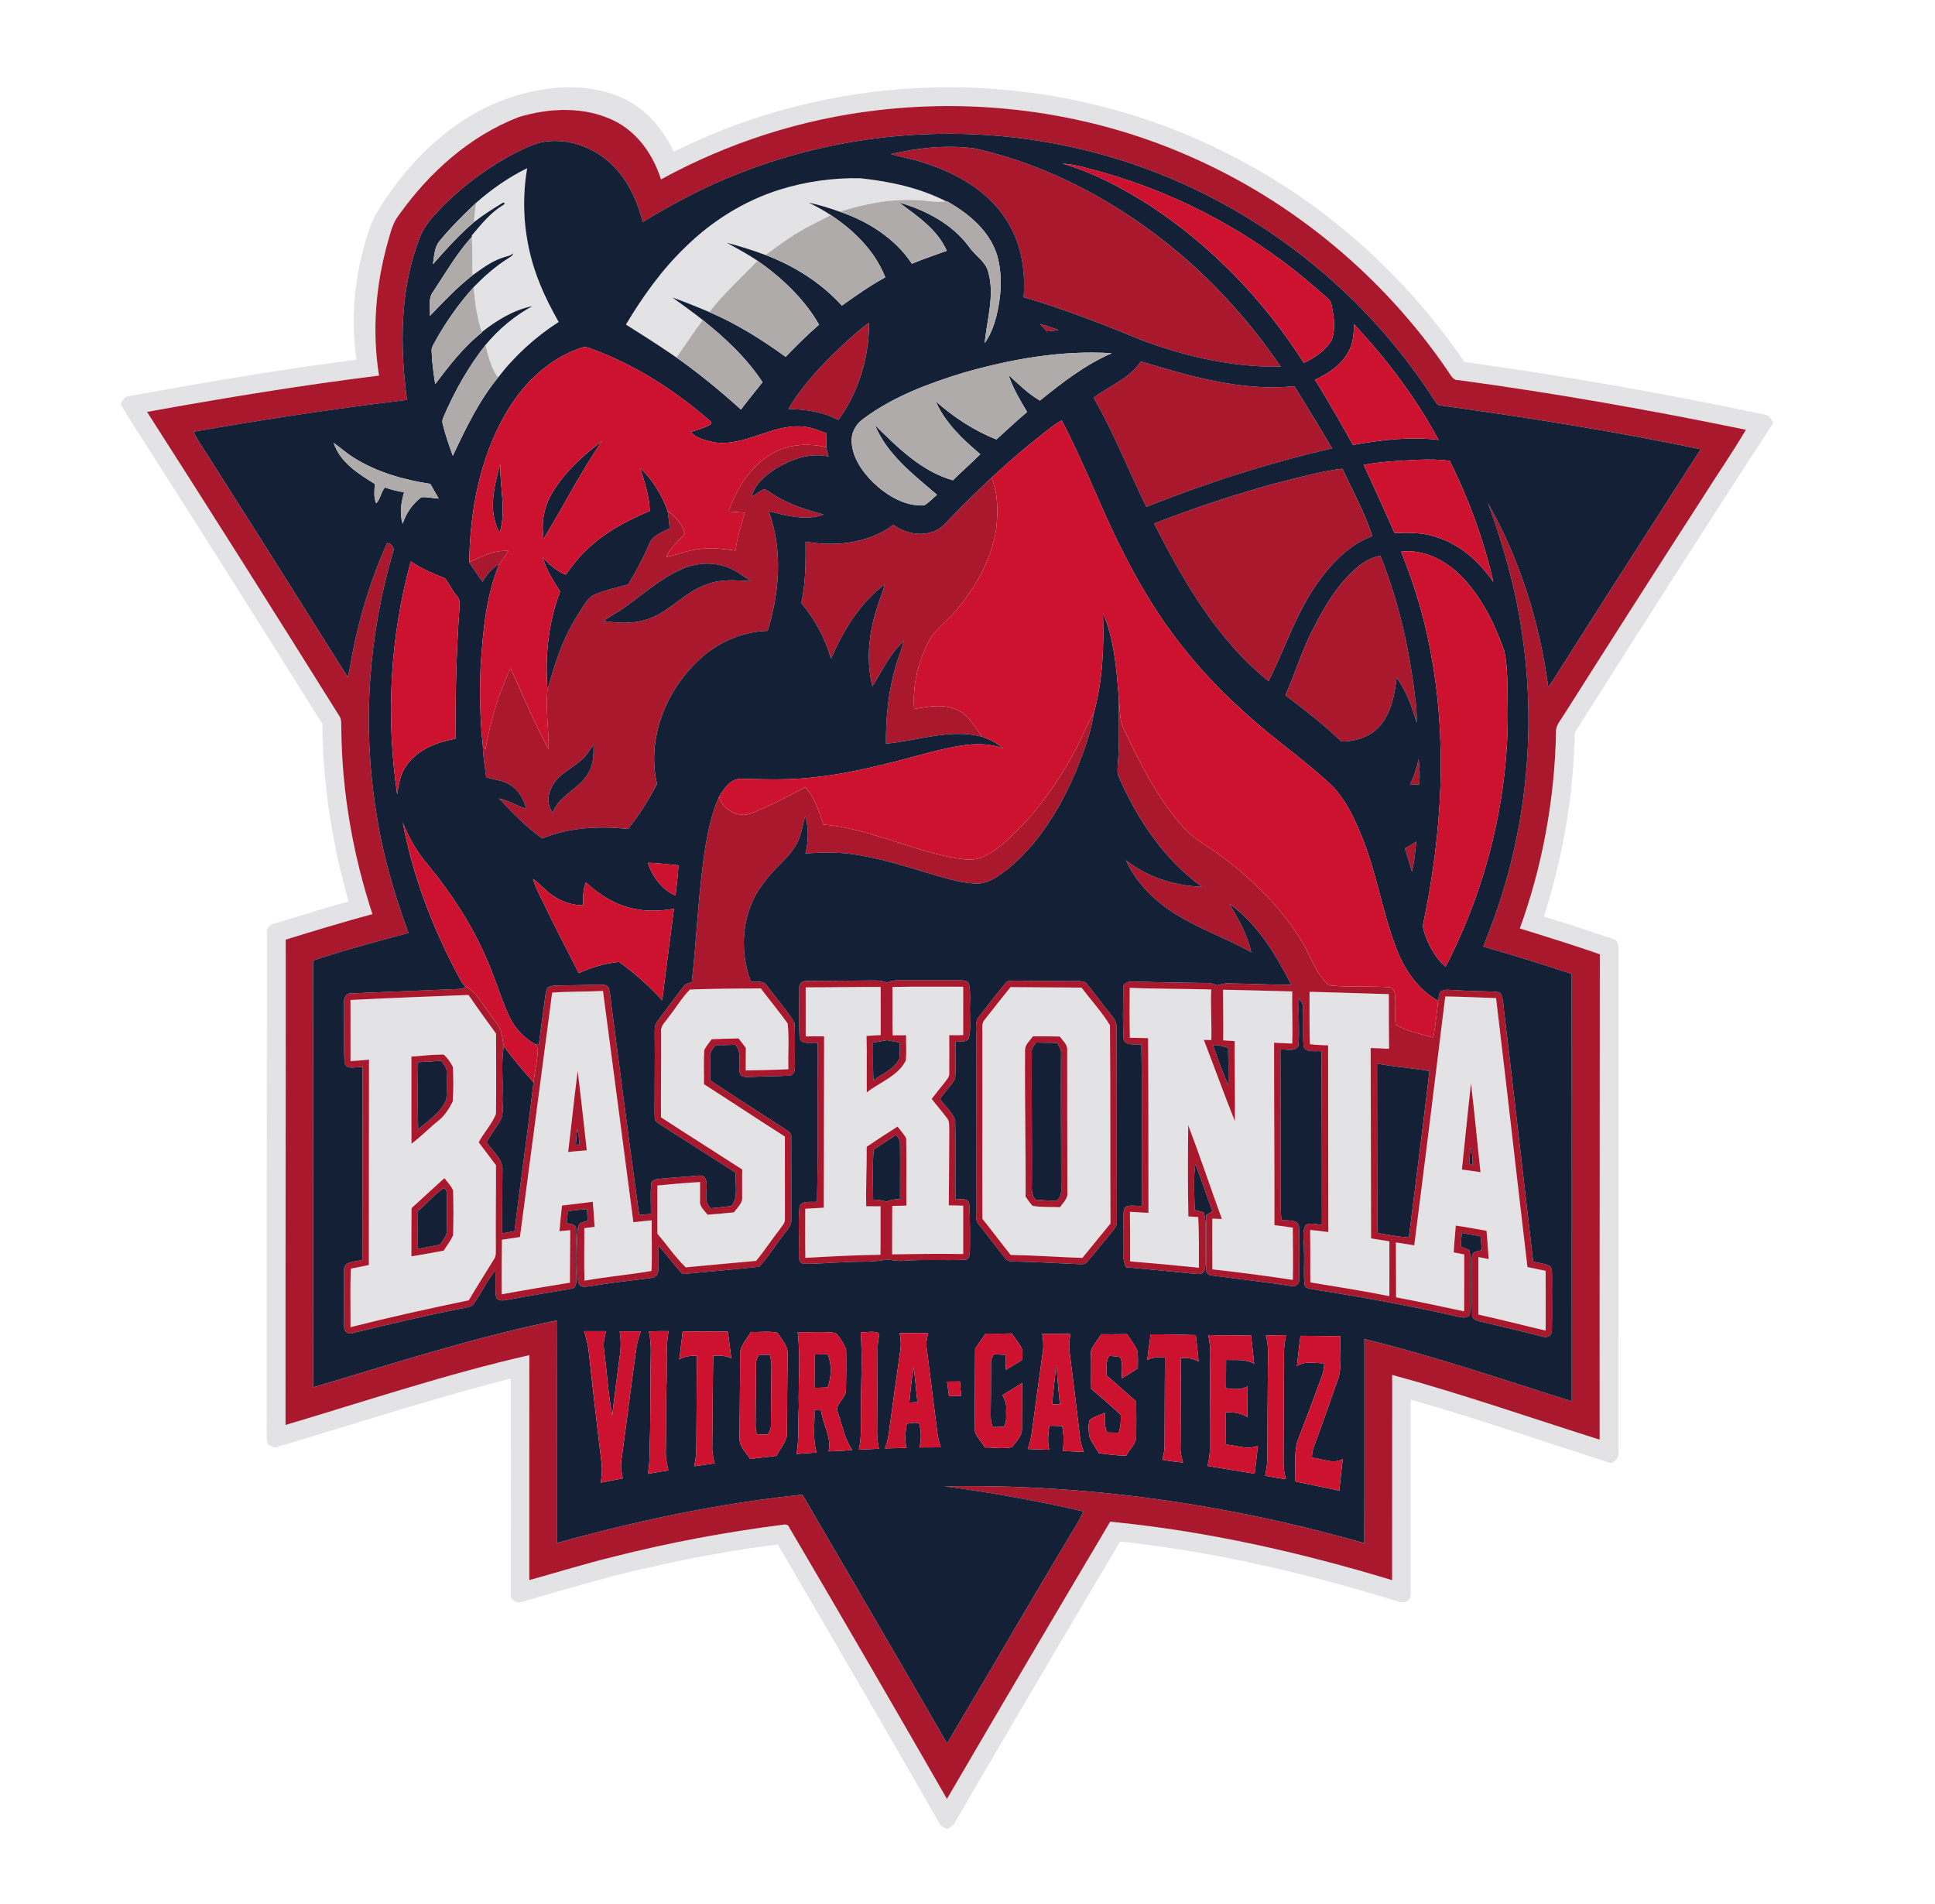
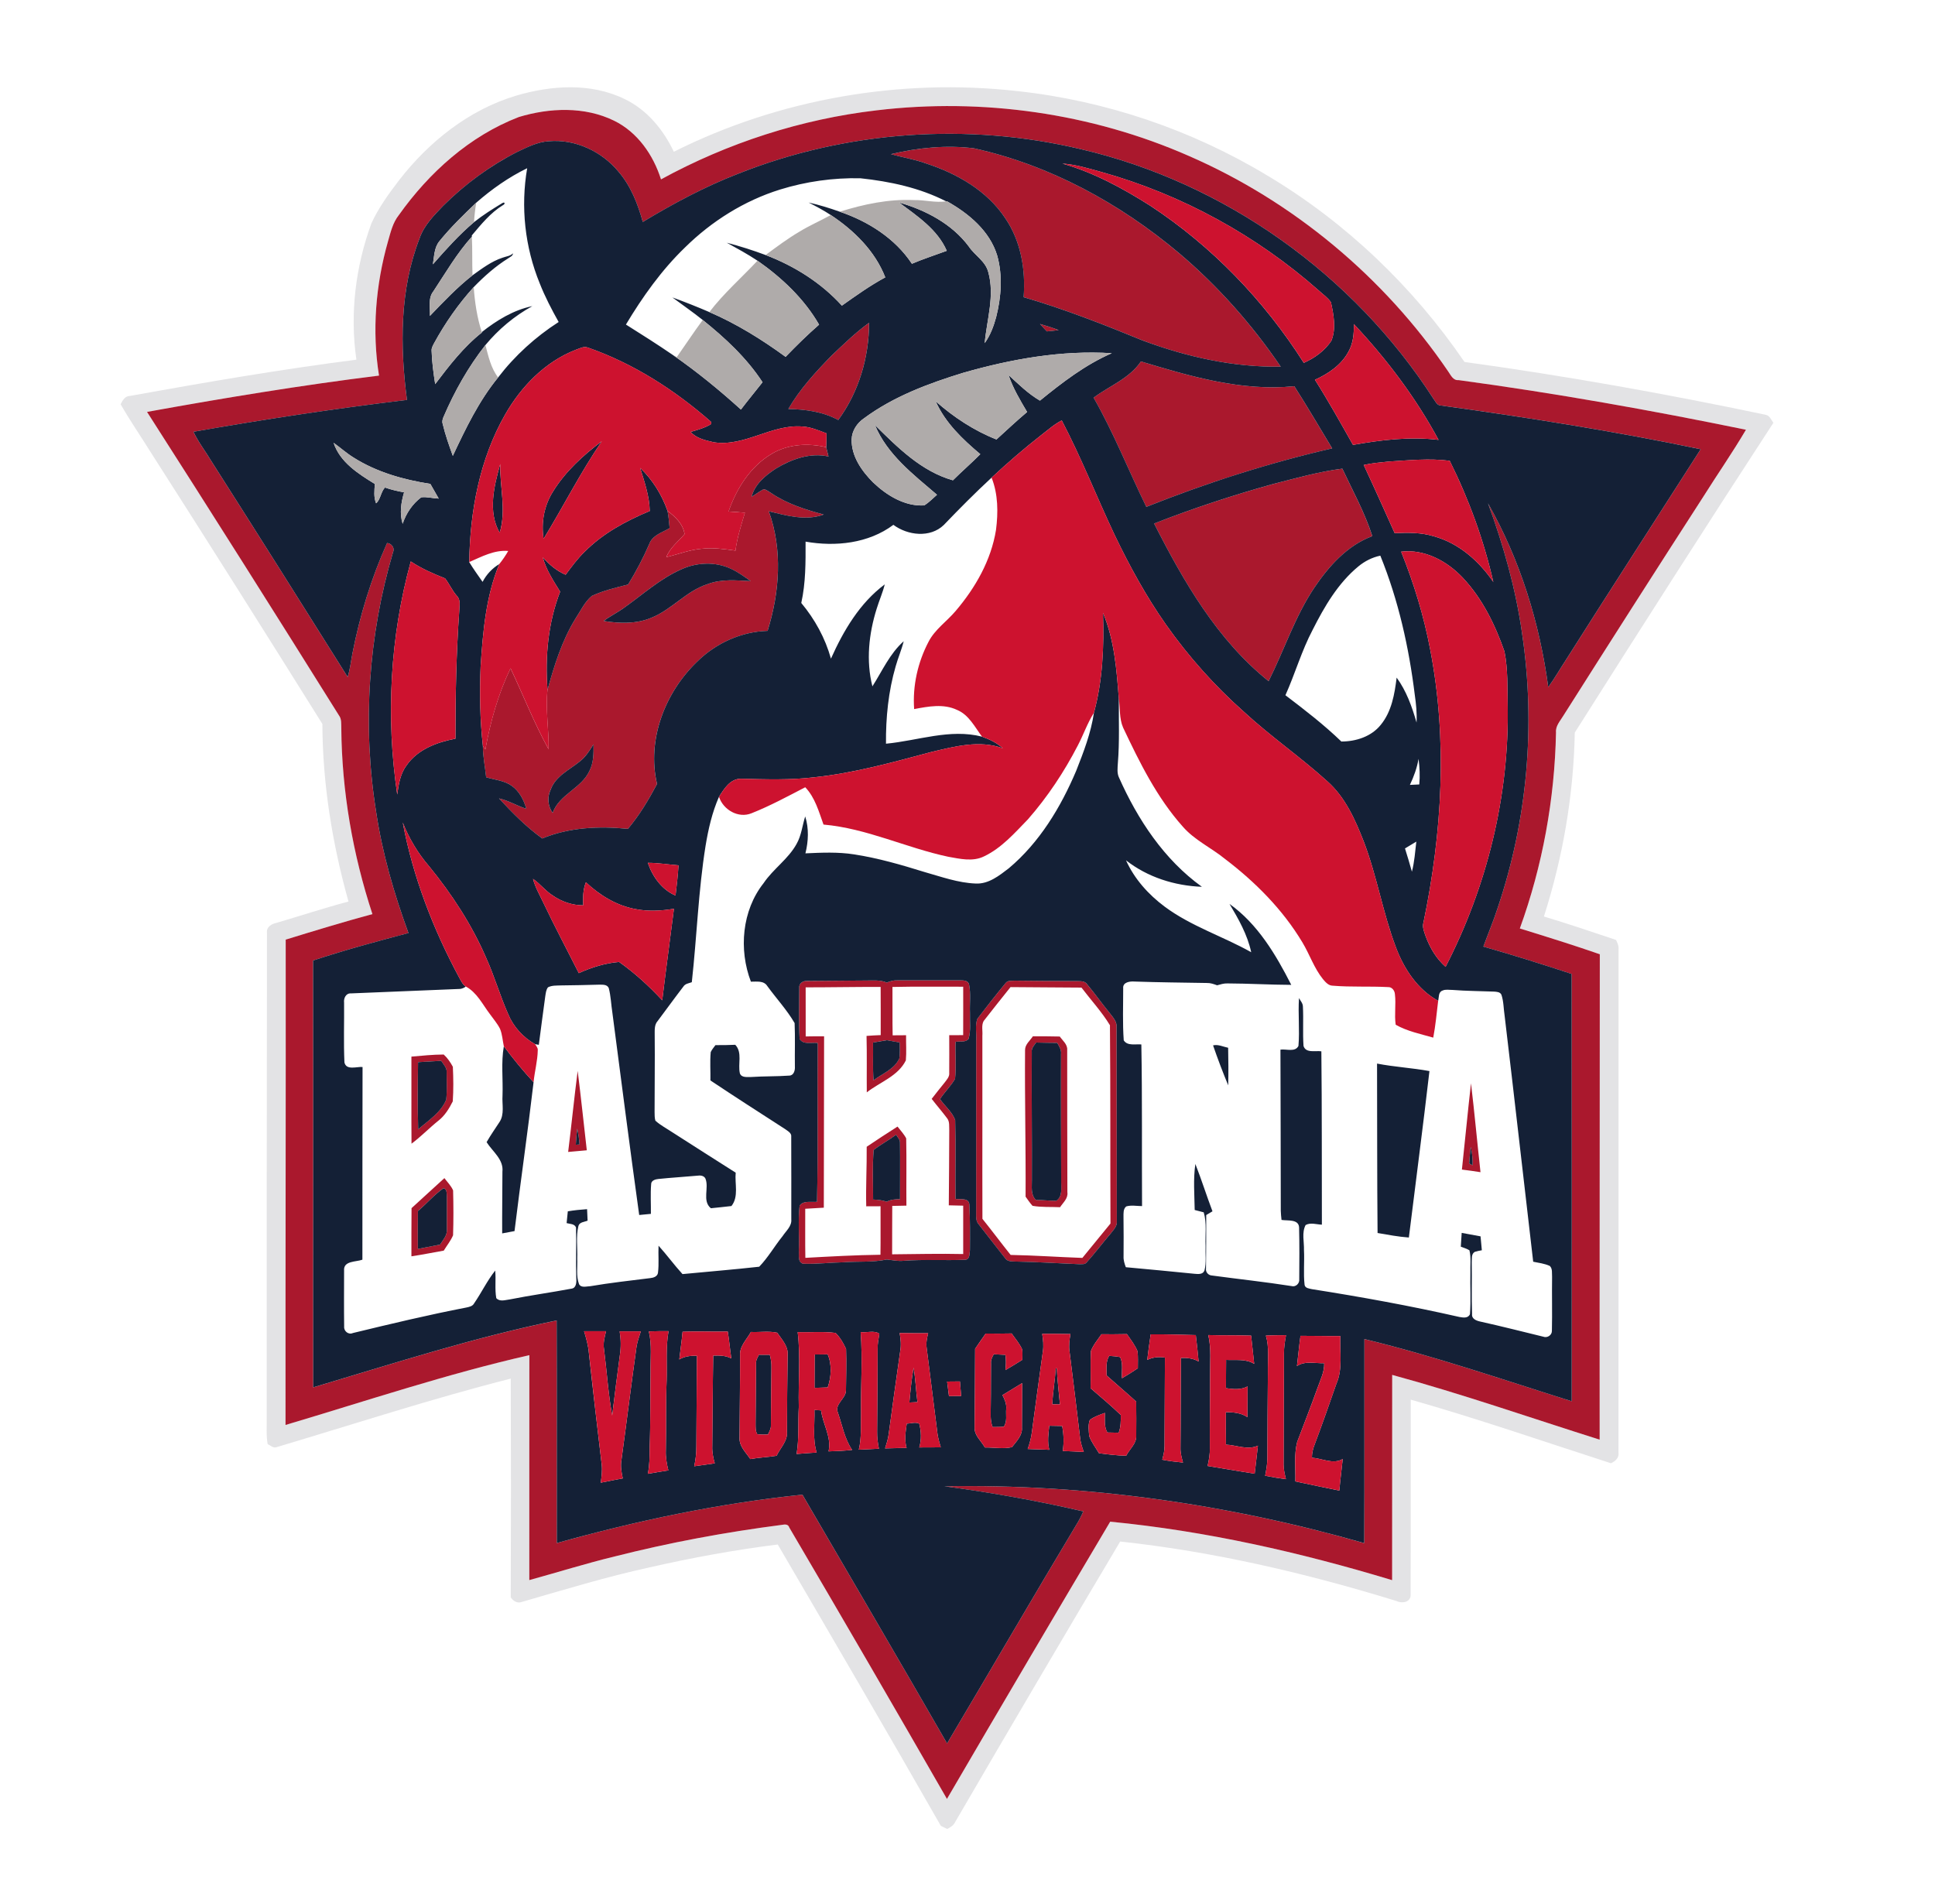
<svg xmlns="http://www.w3.org/2000/svg" width="63" height="62" viewBox="0 0 63 62" fill="none">
  <path d="M21.939 4.941C25.369 3.22 29.303 2.539 33.114 2.965C35.994 3.275 38.801 4.227 41.28 5.726C43.824 7.246 46.01 9.341 47.681 11.785C50.97 12.237 54.239 12.822 57.488 13.505C57.62 13.53 57.666 13.67 57.738 13.766C55.557 17.112 53.408 20.477 51.272 23.852C51.234 25.883 50.886 27.905 50.267 29.84C51.054 30.078 51.836 30.34 52.616 30.604C52.657 30.696 52.708 30.79 52.697 30.896C52.694 36.362 52.697 41.828 52.695 47.294C52.722 47.464 52.589 47.577 52.451 47.642C50.281 46.942 48.125 46.194 45.931 45.571C45.926 47.689 45.934 49.807 45.927 51.925C45.935 52.168 45.646 52.217 45.47 52.128C42.534 51.224 39.529 50.52 36.471 50.19C34.668 53.222 32.878 56.263 31.104 59.313C31.052 59.427 30.948 59.496 30.838 59.549C30.769 59.515 30.7 59.481 30.632 59.448C28.883 56.382 27.102 53.335 25.322 50.287C23.919 50.463 22.525 50.718 21.146 51.033C19.745 51.338 18.372 51.758 16.996 52.155C16.846 52.215 16.711 52.13 16.629 52.008C16.638 49.634 16.638 47.259 16.629 44.886C14.055 45.539 11.53 46.366 8.987 47.123C8.885 47.15 8.802 47.055 8.715 47.022C8.663 46.731 8.689 46.436 8.684 46.144C8.682 40.885 8.685 35.626 8.692 30.368C8.668 30.18 8.846 30.079 9.003 30.047C9.785 29.817 10.559 29.562 11.346 29.353C10.82 27.472 10.503 25.528 10.496 23.571C8.652 20.622 6.797 17.678 4.922 14.748C4.593 14.218 4.238 13.704 3.927 13.163C3.991 13.039 4.065 12.896 4.225 12.892C6.676 12.45 9.132 12.027 11.604 11.711C11.386 10.22 11.575 8.678 12.095 7.266C12.326 6.763 12.656 6.31 12.991 5.871C13.962 4.617 15.267 3.575 16.802 3.115C17.947 2.776 19.243 2.688 20.342 3.227C21.067 3.576 21.599 4.224 21.939 4.941ZM28.545 3.592C26.087 3.878 23.691 4.653 21.521 5.84C21.271 5.045 20.756 4.3 19.993 3.929C19.034 3.459 17.894 3.507 16.892 3.809C15.292 4.426 13.968 5.62 12.984 7.004C12.788 7.25 12.718 7.561 12.633 7.857C12.232 9.271 12.107 10.773 12.34 12.229C9.811 12.542 7.295 12.957 4.787 13.41C6.888 16.691 8.969 19.986 11.035 23.29C11.127 23.411 11.106 23.566 11.113 23.709C11.129 25.763 11.485 27.811 12.125 29.762C11.178 30.018 10.239 30.304 9.302 30.593C9.308 35.86 9.292 41.127 9.296 46.394C11.934 45.611 14.549 44.733 17.235 44.121C17.231 46.563 17.235 49.004 17.233 51.445C18.158 51.191 19.074 50.903 20.007 50.678C21.803 50.221 23.627 49.884 25.463 49.647C25.557 49.628 25.666 49.623 25.698 49.734C27.425 52.671 29.134 55.617 30.831 58.57C32.591 55.554 34.364 52.546 36.146 49.543C39.263 49.846 42.331 50.542 45.325 51.447C45.327 49.22 45.325 46.992 45.327 44.765C47.603 45.384 49.833 46.164 52.082 46.874C52.077 41.605 52.087 36.337 52.087 31.069C51.226 30.769 50.355 30.499 49.483 30.23C50.224 28.186 50.617 26.019 50.662 23.846C50.641 23.63 50.803 23.468 50.904 23.294C52.404 20.928 53.911 18.567 55.43 16.212C55.897 15.47 56.399 14.747 56.845 13.992C53.745 13.355 50.627 12.8 47.489 12.376C47.306 12.393 47.235 12.21 47.147 12.089C45.063 9.025 42.109 6.558 38.711 5.079C35.537 3.682 31.985 3.181 28.545 3.592Z" fill="#E3E3E5" />
-   <path d="M15.506 6.598C16.01 6.159 16.561 5.77 17.164 5.477C16.947 6.734 17.089 8.046 17.573 9.227C17.744 9.662 17.961 10.076 18.189 10.484C17.435 10.968 16.763 11.578 16.218 12.289C15.982 11.985 15.901 11.598 15.804 11.234C16.23 10.721 16.747 10.287 17.332 9.966C16.716 10.094 16.174 10.428 15.686 10.812C15.532 10.339 15.459 9.843 15.423 9.348C15.763 8.997 16.131 8.669 16.547 8.41C16.606 8.365 16.699 8.335 16.702 8.248C16.611 8.341 16.475 8.345 16.36 8.39C15.998 8.51 15.691 8.745 15.384 8.963C15.368 8.544 15.384 8.125 15.363 7.705L15.361 7.665C15.665 7.306 15.969 6.926 16.376 6.679C16.45 6.648 16.446 6.558 16.355 6.612C16.038 6.804 15.724 7.002 15.434 7.233C15.447 7.02 15.469 6.808 15.506 6.598ZM25.396 6.171C26.24 5.909 27.128 5.785 28.012 5.804C28.972 5.907 29.941 6.112 30.806 6.556C30.456 6.609 30.11 6.506 29.759 6.514C28.936 6.476 28.123 6.649 27.341 6.893C27.01 6.774 26.672 6.671 26.328 6.594C26.575 6.719 26.819 6.85 27.05 7.001C26.71 7.19 26.351 7.343 26.02 7.548C25.637 7.773 25.283 8.041 24.926 8.303C24.512 8.149 24.091 8.014 23.663 7.902C24.001 8.089 24.341 8.274 24.663 8.488C24.141 9.045 23.562 9.551 23.096 10.16C22.7 9.99 22.298 9.831 21.892 9.684C22.221 9.929 22.56 10.16 22.88 10.418C22.588 10.813 22.319 11.224 22.036 11.625C22.006 11.61 21.946 11.58 21.916 11.564C21.413 11.218 20.896 10.892 20.379 10.567C20.923 9.661 21.541 8.791 22.303 8.055C23.171 7.201 24.231 6.535 25.396 6.171ZM26.232 32.146C27.045 32.146 27.859 32.13 28.673 32.132C28.676 32.655 28.674 33.178 28.674 33.702C28.52 33.708 28.366 33.715 28.213 33.727C28.23 34.34 28.215 34.952 28.222 35.565C28.652 35.228 29.238 35.04 29.494 34.524C29.517 34.252 29.496 33.978 29.501 33.706C29.355 33.706 29.209 33.706 29.064 33.708C29.052 33.183 29.062 32.658 29.058 32.133C29.825 32.115 30.592 32.129 31.36 32.125C31.361 32.651 31.362 33.176 31.359 33.702C31.208 33.702 31.056 33.702 30.905 33.703C30.905 34.111 30.911 34.52 30.906 34.928C30.92 35.058 30.822 35.156 30.752 35.252C30.61 35.425 30.471 35.6 30.334 35.778C30.498 35.99 30.674 36.191 30.834 36.406C30.925 36.517 30.898 36.672 30.907 36.806C30.901 37.619 30.901 38.431 30.892 39.243C31.048 39.246 31.204 39.25 31.36 39.254C31.361 39.779 31.362 40.304 31.36 40.829C30.589 40.812 29.818 40.831 29.047 40.839C29.051 40.313 29.045 39.788 29.05 39.262C29.203 39.26 29.357 39.258 29.511 39.254C29.505 38.523 29.52 37.793 29.504 37.063C29.43 36.922 29.319 36.805 29.223 36.679C28.885 36.893 28.55 37.114 28.218 37.337C28.224 37.983 28.188 38.629 28.203 39.275L28.67 39.273C28.667 39.8 28.674 40.326 28.666 40.853C27.85 40.863 27.036 40.908 26.222 40.953C26.211 40.42 26.22 39.888 26.217 39.355C26.419 39.344 26.621 39.334 26.822 39.32C26.822 37.46 26.832 35.6 26.831 33.74C26.632 33.738 26.431 33.741 26.233 33.745C26.231 33.212 26.231 32.679 26.232 32.146ZM22.462 32.217C23.23 32.188 24.001 32.185 24.77 32.18C25.058 32.563 25.366 32.931 25.643 33.321C25.701 33.812 25.65 34.316 25.669 34.812C25.206 34.835 24.743 34.845 24.279 34.852C24.282 34.607 24.282 34.362 24.282 34.118C24.203 34.015 24.124 33.912 24.046 33.808C23.754 33.813 23.463 33.824 23.172 33.836C23.088 33.951 22.991 34.06 22.929 34.189C22.904 34.558 22.925 34.929 22.92 35.3C23.801 35.863 24.672 36.443 25.554 37.005C25.557 37.902 25.557 38.8 25.556 39.697C25.563 39.828 25.451 39.922 25.387 40.025C25.122 40.361 24.891 40.726 24.615 41.052C23.853 41.121 23.089 41.19 22.327 41.264C21.984 40.933 21.714 40.529 21.402 40.168C21.403 39.645 21.402 39.122 21.403 38.599C21.866 38.558 22.328 38.508 22.793 38.486C22.794 38.688 22.79 38.889 22.792 39.092C22.765 39.284 22.936 39.408 23.035 39.55C23.323 39.527 23.612 39.503 23.899 39.472C24.005 39.313 24.189 39.172 24.163 38.959C24.165 38.665 24.158 38.371 24.165 38.077C23.286 37.507 22.398 36.95 21.52 36.377C21.514 35.446 21.531 34.515 21.525 33.584C21.505 33.39 21.675 33.26 21.771 33.111C22.007 32.819 22.199 32.484 22.462 32.217ZM32.026 33.243C32.312 32.871 32.608 32.506 32.9 32.139C33.671 32.141 34.441 32.152 35.211 32.154C35.52 32.562 35.873 32.945 36.138 33.38C36.158 35.531 36.145 37.685 36.155 39.837C35.852 40.211 35.544 40.581 35.241 40.956C34.462 40.929 33.685 40.872 32.906 40.858C32.595 40.47 32.298 40.071 31.987 39.683C31.979 37.695 31.989 35.707 31.985 33.719C31.999 33.562 31.947 33.385 32.026 33.243ZM33.628 33.74C33.538 33.882 33.374 34.003 33.374 34.185C33.362 35.777 33.402 37.369 33.392 38.961C33.464 39.062 33.532 39.168 33.618 39.26C33.912 39.312 34.216 39.291 34.514 39.305C34.614 39.154 34.782 39.017 34.753 38.816C34.75 37.273 34.745 35.73 34.747 34.187C34.761 34.005 34.6 33.884 34.505 33.748C34.213 33.744 33.92 33.736 33.628 33.74ZM36.781 32.163C37.665 32.198 38.55 32.192 39.435 32.216C39.411 32.764 39.454 33.313 39.439 33.861L39.195 33.856C39.534 34.738 39.855 35.627 40.205 36.504C40.215 35.635 40.194 34.766 40.199 33.896C40.074 33.888 39.949 33.881 39.824 33.873C39.832 33.323 39.821 32.773 39.821 32.224C40.572 32.237 41.322 32.26 42.073 32.28C42.064 32.846 42.09 33.411 42.074 33.978C41.876 33.967 41.679 33.958 41.482 33.949C41.481 35.929 41.495 37.909 41.493 39.89C41.692 39.913 41.892 39.939 42.091 39.971C42.095 40.537 42.101 41.105 42.093 41.672C41.221 41.538 40.347 41.426 39.472 41.328C39.469 40.777 39.47 40.227 39.471 39.677C39.574 39.681 39.677 39.684 39.782 39.688C39.413 38.671 39.069 37.644 38.686 36.633C38.675 37.623 38.672 38.614 38.691 39.605C38.797 39.612 38.905 39.618 39.012 39.626C39.04 40.175 39.035 40.725 39.034 41.275C38.287 41.199 37.54 41.128 36.792 41.067C36.794 40.53 36.797 39.992 36.788 39.455C36.989 39.468 37.19 39.479 37.392 39.488C37.388 37.592 37.393 35.696 37.38 33.8L36.787 33.788C36.772 33.246 36.776 32.705 36.781 32.163ZM17.977 32.317C18.528 32.277 19.081 32.291 19.632 32.264C19.961 34.774 20.295 37.283 20.622 39.793C20.821 39.774 21.02 39.751 21.219 39.732C21.212 40.281 21.233 40.831 21.213 41.379C20.494 41.506 19.753 41.566 19.03 41.697C19.01 41.126 19.028 40.556 19.023 39.986C19.135 39.972 19.247 39.957 19.359 39.944C19.343 39.672 19.323 39.4 19.3 39.129C18.966 39.173 18.632 39.21 18.298 39.252C18.265 39.528 18.238 39.806 18.216 40.085C18.332 40.074 18.449 40.062 18.566 40.053C18.558 40.622 18.561 41.192 18.555 41.762C17.814 41.881 17.073 42.004 16.335 42.14C16.331 41.548 16.336 40.956 16.341 40.364C16.536 40.335 16.733 40.306 16.929 40.276C17.283 37.623 17.624 34.97 17.977 32.317ZM18.499 37.506C18.701 37.486 18.903 37.468 19.105 37.452C19.006 36.59 18.916 35.727 18.808 34.867C18.695 35.745 18.607 36.627 18.499 37.506ZM42.636 32.29C43.496 32.314 44.357 32.342 45.218 32.368C45.219 32.961 45.217 33.553 45.225 34.146C45.025 34.136 44.826 34.127 44.626 34.122C44.629 36.187 44.634 38.254 44.64 40.319C44.839 40.351 45.037 40.384 45.236 40.417C45.235 41.011 45.238 41.605 45.235 42.2C44.381 42.029 43.521 41.895 42.662 41.753C42.662 41.183 42.663 40.614 42.656 40.045C42.854 40.064 43.05 40.087 43.248 40.115C43.246 38.089 43.239 36.062 43.24 34.037C43.043 34.025 42.844 34.027 42.649 33.996C42.629 33.428 42.638 32.859 42.636 32.29ZM11.411 32.557C12.691 32.494 13.971 32.443 15.252 32.395C15.547 32.816 15.844 33.237 16.15 33.651C16.151 34.524 16.159 35.397 16.148 36.269C16.015 36.601 15.755 36.874 15.585 37.191C15.773 37.439 15.96 37.689 16.148 37.938C16.152 38.838 16.135 39.738 16.144 40.638C16.14 40.76 16.16 40.896 16.082 41.002C15.81 41.447 15.527 41.886 15.262 42.335C13.973 42.604 12.687 42.887 11.411 43.21C11.416 42.576 11.396 41.94 11.422 41.306C11.618 41.271 11.814 41.228 12.009 41.187C12.005 38.958 12.015 36.73 12.014 34.501C11.813 34.52 11.612 34.537 11.412 34.55C11.411 33.886 11.412 33.221 11.411 32.557ZM13.395 34.401C13.399 35.346 13.391 36.291 13.398 37.237C13.705 37.009 13.97 36.732 14.268 36.493C14.479 36.33 14.623 36.096 14.742 35.86C14.767 35.486 14.762 35.107 14.744 34.733C14.666 34.587 14.57 34.444 14.446 34.334C14.095 34.335 13.744 34.372 13.395 34.401ZM14.47 38.358C14.11 38.681 13.758 39.013 13.399 39.336C13.392 39.858 13.398 40.381 13.396 40.904C13.748 40.852 14.098 40.78 14.449 40.719C14.55 40.553 14.675 40.399 14.752 40.219C14.767 39.733 14.766 39.244 14.752 38.758C14.688 38.607 14.566 38.489 14.47 38.358ZM47.055 32.444C47.606 32.448 48.157 32.479 48.709 32.497C49.06 35.414 49.384 38.335 49.731 41.252C49.928 41.291 50.126 41.334 50.323 41.377C50.326 42.025 50.326 42.673 50.324 43.321C49.593 43.151 48.866 42.961 48.132 42.799C48.132 42.175 48.131 41.551 48.132 40.927C48.243 40.948 48.355 40.971 48.468 40.995C48.451 40.686 48.424 40.379 48.399 40.071C48.064 40.016 47.733 39.949 47.398 39.902C47.378 40.194 47.343 40.485 47.33 40.777C47.444 40.798 47.558 40.819 47.673 40.841C47.67 41.459 47.676 42.077 47.669 42.695C46.933 42.534 46.195 42.38 45.454 42.239C45.454 41.643 45.452 41.047 45.448 40.452C45.647 40.482 45.846 40.514 46.045 40.546C46.391 37.846 46.725 35.145 47.055 32.444ZM47.598 38.08C47.8 38.104 48.001 38.133 48.202 38.165C48.096 37.2 48.008 36.234 47.893 35.271C47.786 36.206 47.7 37.143 47.598 38.08Z" fill="#E3E3E5" />
  <path d="M28.545 3.592C31.985 3.181 35.537 3.683 38.711 5.079C42.109 6.559 45.063 9.026 47.147 12.089C47.235 12.211 47.306 12.393 47.489 12.376C50.627 12.8 53.745 13.355 56.845 13.992C56.399 14.748 55.897 15.47 55.43 16.213C53.911 18.567 52.404 20.928 50.904 23.295C50.803 23.468 50.641 23.63 50.661 23.846C50.617 26.019 50.224 28.186 49.483 30.23C50.355 30.499 51.226 30.77 52.087 31.069C52.087 36.338 52.077 41.606 52.082 46.874C49.833 46.164 47.603 45.385 45.327 44.765C45.325 46.992 45.327 49.22 45.325 51.448C42.331 50.542 39.263 49.846 36.146 49.544C34.364 52.547 32.591 55.554 30.831 58.571C29.134 55.617 27.424 52.671 25.698 49.735C25.665 49.623 25.557 49.628 25.463 49.647C23.627 49.884 21.803 50.222 20.007 50.678C19.074 50.904 18.158 51.192 17.233 51.446C17.235 49.004 17.231 46.563 17.235 44.122C14.549 44.733 11.934 45.611 9.296 46.395C9.292 41.127 9.308 35.86 9.302 30.593C10.239 30.304 11.178 30.018 12.125 29.762C11.485 27.811 11.129 25.764 11.112 23.709C11.106 23.567 11.127 23.411 11.034 23.29C8.969 19.986 6.888 16.692 4.787 13.411C7.295 12.957 9.811 12.542 12.34 12.229C12.107 10.774 12.231 9.272 12.633 7.857C12.718 7.562 12.788 7.251 12.984 7.005C13.968 5.62 15.292 4.426 16.892 3.81C17.894 3.507 19.033 3.46 19.992 3.929C20.756 4.301 21.271 5.046 21.521 5.84C23.691 4.653 26.087 3.878 28.545 3.592ZM24.018 5.663C22.94 6.081 21.918 6.631 20.928 7.226C20.766 6.639 20.538 6.055 20.135 5.587C19.59 4.929 18.73 4.524 17.87 4.598C17.505 4.619 17.174 4.79 16.849 4.943C15.955 5.396 15.136 5.997 14.426 6.704C14.123 7.019 13.803 7.341 13.659 7.765C13.011 9.432 13.021 11.272 13.25 13.022C10.924 13.302 8.606 13.652 6.299 14.059C6.458 14.398 6.692 14.695 6.882 15.016C8.371 17.352 9.848 19.696 11.319 22.043C11.398 21.794 11.423 21.534 11.474 21.278C11.715 20.043 12.086 18.83 12.601 17.681C12.736 17.686 12.862 17.837 12.799 17.971C11.992 20.702 11.795 23.612 12.245 26.425C12.446 27.778 12.829 29.097 13.299 30.38C12.256 30.654 11.214 30.936 10.192 31.274C10.204 35.907 10.192 40.539 10.197 45.172C12.823 44.389 15.436 43.543 18.124 42.993C18.134 45.409 18.124 47.825 18.129 50.241C20.747 49.508 23.419 48.944 26.125 48.665C27.699 51.363 29.276 54.058 30.835 56.764C32.245 54.388 33.632 51.998 35.053 49.628C35.137 49.495 35.208 49.355 35.27 49.21C33.778 48.864 32.269 48.596 30.751 48.392C35.365 48.31 39.983 48.971 44.417 50.243C44.428 48.028 44.418 45.813 44.422 43.599C46.707 44.153 48.931 44.92 51.172 45.623C51.173 40.986 51.176 36.348 51.17 31.711C50.218 31.396 49.26 31.096 48.296 30.821C48.45 30.398 48.625 29.984 48.763 29.556C49.727 26.7 50.001 23.614 49.557 20.633C49.352 19.18 48.953 17.762 48.446 16.386C49.492 18.226 50.128 20.28 50.408 22.372C50.614 22.09 50.786 21.786 50.978 21.495C52.431 19.198 53.908 16.917 55.371 14.626C52.565 14.04 49.731 13.592 46.891 13.2C46.772 13.188 46.731 13.056 46.665 12.975C44.064 8.942 39.881 5.95 35.2 4.859C31.508 3.979 27.546 4.258 24.018 5.663Z" fill="#AA182D" />
  <path d="M29.007 5.019C29.888 4.808 30.81 4.717 31.711 4.829C34.176 5.372 36.454 6.618 38.378 8.235C39.65 9.307 40.761 10.565 41.698 11.938C40.164 11.964 38.641 11.622 37.209 11.088C35.935 10.566 34.651 10.061 33.327 9.676C33.395 8.787 33.241 7.851 32.729 7.105C32.135 6.208 31.154 5.648 30.15 5.322C29.779 5.186 29.386 5.128 29.007 5.019ZM27.082 11.571C27.473 11.202 27.858 10.823 28.295 10.51C28.294 11.636 27.962 12.764 27.291 13.676C26.795 13.404 26.223 13.328 25.665 13.316C26.043 12.666 26.56 12.107 27.082 11.571ZM33.859 10.549C34.065 10.606 34.268 10.67 34.468 10.748C34.34 10.766 34.211 10.778 34.082 10.79C34.008 10.709 33.934 10.629 33.859 10.549ZM35.604 12.946C36.124 12.565 36.776 12.319 37.147 11.768C38.761 12.257 40.436 12.748 42.14 12.575C42.567 13.24 42.963 13.924 43.373 14.599C41.31 15.074 39.289 15.722 37.322 16.503C36.742 15.321 36.261 14.09 35.604 12.946ZM25.12 14.779C25.65 14.459 26.305 14.419 26.898 14.56C26.922 14.661 26.948 14.762 26.974 14.863C26.378 14.729 25.77 14.95 25.264 15.256C24.922 15.477 24.576 15.765 24.469 16.177C24.6 16.095 24.725 16 24.862 15.928C24.958 15.942 25.034 16.011 25.115 16.058C25.628 16.406 26.227 16.594 26.819 16.753C26.235 16.967 25.61 16.788 25.031 16.647C25.484 17.901 25.383 19.285 24.99 20.54C24.13 20.566 23.301 20.944 22.694 21.548C21.649 22.55 21.054 24.091 21.391 25.527C21.118 26.04 20.82 26.542 20.444 26.987C19.508 26.893 18.533 26.935 17.655 27.3C17.134 26.926 16.68 26.466 16.246 25.996C16.559 26.065 16.833 26.238 17.136 26.334C17.055 26.047 16.91 25.765 16.663 25.587C16.418 25.412 16.108 25.391 15.827 25.307C15.793 24.969 15.722 24.633 15.722 24.292C15.742 24.319 15.783 24.373 15.803 24.4C15.967 23.491 16.222 22.593 16.621 21.759C17.038 22.635 17.389 23.545 17.861 24.394C17.872 23.75 17.757 23.105 17.825 22.461C18.046 21.66 18.296 20.857 18.735 20.144C18.901 19.891 19.034 19.601 19.268 19.402C19.643 19.228 20.049 19.132 20.449 19.032C20.709 18.608 20.941 18.168 21.139 17.712C21.241 17.424 21.562 17.337 21.801 17.196C21.785 17.009 21.767 16.821 21.734 16.636C21.985 16.821 22.243 17.066 22.287 17.39C22.081 17.633 21.814 17.831 21.694 18.139C22.074 18.05 22.442 17.903 22.833 17.868C23.205 17.822 23.578 17.878 23.946 17.927C23.999 17.504 24.132 17.099 24.253 16.692C24.075 16.68 23.897 16.667 23.72 16.655C23.976 15.91 24.429 15.19 25.12 14.779ZM22.175 18.54C21.491 18.844 20.931 19.353 20.326 19.783C20.11 19.942 19.866 20.058 19.652 20.218C20.165 20.302 20.713 20.321 21.201 20.116C21.872 19.851 22.343 19.241 23.036 19.019C23.485 18.846 23.974 18.897 24.443 18.922C24.236 18.777 24.031 18.627 23.8 18.521C23.292 18.28 22.681 18.308 22.175 18.54ZM18.877 24.792C18.537 25.068 18.087 25.27 17.928 25.711C17.808 25.958 17.836 26.245 17.993 26.468C18.209 25.86 18.925 25.673 19.19 25.102C19.328 24.835 19.328 24.527 19.324 24.235C19.197 24.437 19.068 24.644 18.877 24.792ZM41.444 15.761C42.191 15.57 42.938 15.356 43.703 15.259C44.043 15.984 44.436 16.691 44.679 17.457C43.864 17.759 43.261 18.437 42.788 19.14C42.157 20.082 41.81 21.171 41.303 22.178C39.627 20.834 38.534 18.932 37.576 17.045C38.842 16.551 40.135 16.125 41.444 15.761Z" fill="#AA182D" />
-   <path d="M30.727 17.095C31.232 16.567 31.747 16.048 32.284 15.552C32.498 16.09 32.501 16.685 32.428 17.253C32.27 18.242 31.755 19.141 31.112 19.895C30.826 20.235 30.44 20.492 30.233 20.893C29.881 21.564 29.708 22.331 29.763 23.088C30.22 23.002 30.717 22.906 31.158 23.113C31.546 23.274 31.735 23.669 31.974 23.985C30.927 23.716 29.885 24.117 28.846 24.214C28.839 23.365 28.924 22.511 29.161 21.695C29.238 21.419 29.354 21.156 29.423 20.879C28.969 21.282 28.724 21.846 28.404 22.348C28.192 21.514 28.289 20.628 28.545 19.816C28.626 19.551 28.739 19.297 28.806 19.027C27.991 19.635 27.464 20.533 27.054 21.445C26.869 20.777 26.532 20.163 26.088 19.632C26.234 18.977 26.23 18.303 26.229 17.635C27.203 17.806 28.277 17.696 29.087 17.088C29.552 17.434 30.284 17.521 30.727 17.095ZM15.278 18.301C15.682 18.125 16.09 17.901 16.547 17.939C16.462 18.089 16.364 18.231 16.256 18.365C16.024 18.505 15.836 18.706 15.712 18.946C15.564 18.733 15.411 18.523 15.278 18.301ZM44.229 18.44C44.435 18.27 44.678 18.146 44.941 18.092C45.53 19.54 45.873 21.078 46.064 22.627C46.107 22.924 46.136 23.224 46.121 23.525C45.974 23.012 45.79 22.497 45.473 22.062C45.406 22.6 45.309 23.169 44.955 23.6C44.651 23.982 44.147 24.144 43.672 24.144C43.105 23.595 42.478 23.113 41.852 22.636C42.167 21.934 42.377 21.19 42.738 20.509C43.12 19.749 43.564 18.989 44.229 18.44ZM36.427 22.748C36.472 23.061 36.437 23.393 36.566 23.69C37.102 24.823 37.667 25.97 38.509 26.913C38.891 27.354 39.433 27.599 39.88 27.963C40.867 28.714 41.762 29.611 42.402 30.68C42.639 31.073 42.783 31.523 43.075 31.883C43.157 31.979 43.251 32.092 43.39 32.093C43.99 32.143 44.594 32.106 45.194 32.14C45.321 32.134 45.41 32.255 45.416 32.372C45.456 32.701 45.393 33.035 45.44 33.364C45.815 33.577 46.252 33.665 46.664 33.784C46.739 33.388 46.776 32.986 46.824 32.586C46.853 32.47 46.827 32.299 46.966 32.252C47.066 32.205 47.182 32.232 47.29 32.231C47.738 32.267 48.188 32.267 48.637 32.285C48.723 32.292 48.844 32.293 48.884 32.39C48.958 32.609 48.954 32.846 48.988 33.073C49.306 35.741 49.606 38.412 49.918 41.08C50.1 41.118 50.289 41.139 50.46 41.218C50.553 41.311 50.523 41.452 50.534 41.571C50.524 42.156 50.542 42.741 50.527 43.324C50.534 43.468 50.379 43.574 50.247 43.521C49.564 43.355 48.883 43.181 48.197 43.029C48.072 43.002 47.909 42.944 47.928 42.784C47.907 42.224 47.928 41.664 47.917 41.104C47.928 40.986 47.895 40.833 48.015 40.76C48.09 40.737 48.167 40.72 48.247 40.708C48.233 40.556 48.218 40.405 48.204 40.254C48 40.214 47.795 40.177 47.59 40.141C47.579 40.291 47.569 40.44 47.562 40.59C47.656 40.625 47.754 40.656 47.842 40.708C47.9 40.946 47.865 41.194 47.873 41.438C47.862 41.888 47.893 42.34 47.859 42.788C47.799 42.93 47.635 42.9 47.515 42.879C45.927 42.518 44.325 42.227 42.717 41.974C42.629 41.953 42.494 41.945 42.476 41.835C42.432 41.459 42.476 41.079 42.456 40.702C42.464 40.433 42.377 40.136 42.508 39.886C42.669 39.795 42.864 39.869 43.038 39.875C43.033 37.993 43.041 36.111 43.022 34.23C42.832 34.2 42.517 34.3 42.44 34.055C42.412 33.626 42.443 33.195 42.42 32.766C42.417 32.662 42.338 32.583 42.293 32.496C42.259 33.015 42.32 33.537 42.275 34.055C42.169 34.268 41.878 34.146 41.69 34.175C41.692 35.925 41.7 37.675 41.7 39.425C41.704 39.523 41.713 39.621 41.725 39.719C41.917 39.753 42.286 39.685 42.296 39.967C42.31 40.527 42.305 41.088 42.302 41.649C42.319 41.784 42.189 41.913 42.052 41.873C41.191 41.739 40.323 41.646 39.459 41.53C39.344 41.525 39.248 41.419 39.266 41.303C39.274 40.722 39.272 40.141 39.272 39.56C39.34 39.52 39.408 39.479 39.476 39.44C39.283 38.929 39.119 38.407 38.92 37.899C38.847 38.393 38.89 38.898 38.897 39.397C38.994 39.421 39.092 39.447 39.191 39.472C39.297 39.827 39.235 40.201 39.252 40.566C39.241 40.831 39.283 41.105 39.217 41.364C39.168 41.501 39.007 41.483 38.892 41.473C38.147 41.395 37.401 41.33 36.656 41.259C36.612 41.145 36.576 41.027 36.582 40.905C36.582 40.478 36.588 40.051 36.579 39.625C36.581 39.506 36.566 39.366 36.668 39.28C36.834 39.23 37.012 39.269 37.183 39.269C37.173 37.515 37.192 35.76 37.16 34.006C36.972 33.987 36.706 34.063 36.588 33.872C36.546 33.31 36.57 32.742 36.57 32.178C36.55 31.974 36.793 31.946 36.942 31.958C37.726 31.985 38.511 31.993 39.295 32.005C39.411 32.001 39.52 32.042 39.627 32.08C39.736 32.05 39.846 32.016 39.962 32.02C40.655 32.022 41.348 32.064 42.041 32.067C41.539 31.08 40.95 30.084 40.031 29.43C40.326 29.925 40.616 30.434 40.737 31.003C39.812 30.483 38.777 30.158 37.92 29.52C37.39 29.125 36.934 28.616 36.661 28.011C37.363 28.562 38.246 28.84 39.132 28.873C37.9 27.987 37.042 26.683 36.431 25.313C36.363 25.169 36.387 25.007 36.395 24.854C36.453 24.153 36.422 23.45 36.427 22.748ZM36.781 32.164C36.776 32.705 36.773 33.247 36.787 33.789L37.38 33.801C37.393 35.696 37.388 37.592 37.392 39.489C37.19 39.48 36.989 39.469 36.788 39.456C36.797 39.993 36.794 40.53 36.793 41.068C37.54 41.129 38.287 41.2 39.034 41.276C39.035 40.726 39.04 40.176 39.012 39.626C38.905 39.619 38.798 39.612 38.691 39.605C38.672 38.615 38.675 37.623 38.686 36.633C39.069 37.645 39.413 38.672 39.782 39.689C39.677 39.685 39.574 39.681 39.471 39.677C39.47 40.227 39.469 40.777 39.472 41.328C40.347 41.427 41.222 41.538 42.093 41.672C42.102 41.105 42.095 40.538 42.091 39.971C41.892 39.939 41.692 39.914 41.493 39.89C41.496 37.909 41.481 35.929 41.482 33.949C41.679 33.958 41.877 33.967 42.074 33.978C42.09 33.412 42.064 32.846 42.073 32.28C41.322 32.261 40.572 32.238 39.821 32.224C39.821 32.774 39.832 33.323 39.825 33.873C39.95 33.881 40.074 33.889 40.199 33.897C40.195 34.766 40.215 35.635 40.205 36.504C39.855 35.627 39.534 34.739 39.195 33.857L39.439 33.862C39.454 33.313 39.411 32.764 39.435 32.216C38.55 32.192 37.665 32.198 36.781 32.164ZM42.636 32.291C42.638 32.859 42.629 33.429 42.649 33.997C42.844 34.027 43.043 34.025 43.241 34.037C43.239 36.063 43.246 38.089 43.248 40.115C43.05 40.088 42.854 40.064 42.656 40.045C42.663 40.615 42.662 41.184 42.662 41.753C43.521 41.895 44.381 42.029 45.235 42.2C45.238 41.606 45.236 41.011 45.236 40.417C45.037 40.385 44.839 40.352 44.64 40.32C44.634 38.254 44.629 36.188 44.626 34.123C44.826 34.127 45.025 34.136 45.225 34.147C45.217 33.554 45.219 32.961 45.218 32.368C44.357 32.342 43.496 32.314 42.636 32.291ZM47.055 32.444C46.725 35.145 46.391 37.847 46.045 40.546C45.846 40.514 45.647 40.483 45.448 40.452C45.452 41.047 45.454 41.643 45.454 42.239C46.195 42.381 46.933 42.535 47.67 42.696C47.676 42.078 47.67 41.46 47.673 40.842C47.558 40.819 47.444 40.799 47.33 40.777C47.343 40.485 47.378 40.194 47.398 39.903C47.733 39.949 48.065 40.016 48.399 40.072C48.424 40.379 48.451 40.687 48.468 40.995C48.355 40.971 48.243 40.949 48.132 40.927C48.131 41.551 48.132 42.175 48.132 42.8C48.866 42.961 49.593 43.152 50.324 43.322C50.326 42.673 50.326 42.025 50.323 41.377C50.126 41.335 49.928 41.292 49.731 41.253C49.384 38.335 49.06 35.414 48.709 32.497C48.157 32.48 47.606 32.448 47.055 32.444ZM39.495 34.036C39.646 34.474 39.811 34.908 39.988 35.338C39.999 34.929 39.995 34.522 39.986 34.114C39.824 34.081 39.663 33.997 39.495 34.036ZM44.834 34.629C44.84 36.468 44.834 38.306 44.851 40.145C45.19 40.203 45.527 40.268 45.87 40.292C46.093 38.486 46.332 36.681 46.541 34.873C45.975 34.769 45.399 34.739 44.834 34.629ZM35.092 24.271C35.275 23.921 35.403 23.543 35.616 23.209C35.521 23.861 35.28 24.485 35.04 25.097C34.535 26.286 33.843 27.433 32.844 28.272C32.531 28.511 32.188 28.788 31.77 28.767C31.194 28.747 30.647 28.546 30.098 28.391C29.347 28.158 28.59 27.939 27.811 27.818C27.286 27.736 26.752 27.76 26.223 27.784C26.321 27.39 26.34 26.973 26.216 26.582C26.121 26.879 26.094 27.2 25.936 27.476C25.665 27.971 25.174 28.29 24.861 28.755C24.156 29.645 24.048 30.919 24.449 31.962C24.633 31.965 24.868 31.92 24.983 32.105C25.276 32.508 25.622 32.88 25.871 33.31C25.892 33.781 25.873 34.254 25.88 34.726C25.889 34.846 25.847 35.013 25.702 35.021C25.286 35.05 24.869 35.039 24.453 35.066C24.328 35.064 24.142 35.096 24.089 34.947C24.018 34.64 24.179 34.271 23.94 34.017C23.724 34.027 23.509 34.03 23.294 34.029C23.24 34.102 23.178 34.171 23.14 34.255C23.111 34.561 23.136 34.87 23.13 35.178C23.936 35.716 24.752 36.239 25.567 36.765C25.65 36.829 25.779 36.889 25.761 37.014C25.766 37.909 25.762 38.804 25.763 39.699C25.785 39.925 25.591 40.078 25.478 40.25C25.216 40.575 25.008 40.944 24.719 41.244C23.889 41.336 23.053 41.403 22.221 41.483C21.948 41.184 21.711 40.857 21.442 40.558C21.428 40.851 21.459 41.146 21.423 41.438C21.408 41.563 21.275 41.604 21.169 41.614C20.519 41.695 19.867 41.767 19.221 41.877C19.1 41.879 18.926 41.943 18.852 41.81C18.754 41.544 18.807 41.253 18.795 40.976C18.809 40.624 18.75 40.264 18.832 39.918C18.868 39.786 19.028 39.788 19.132 39.744C19.126 39.618 19.12 39.494 19.114 39.37C18.904 39.384 18.695 39.404 18.488 39.44C18.474 39.567 18.461 39.695 18.449 39.823C18.555 39.855 18.705 39.84 18.754 39.965C18.772 40.522 18.743 41.081 18.763 41.639C18.771 41.759 18.759 41.94 18.606 41.958C17.938 42.083 17.263 42.175 16.595 42.308C16.451 42.325 16.273 42.393 16.158 42.267C16.105 41.97 16.152 41.666 16.123 41.368C15.86 41.7 15.677 42.087 15.437 42.435C15.389 42.53 15.28 42.55 15.187 42.571C13.946 42.81 12.717 43.105 11.489 43.402C11.347 43.467 11.193 43.342 11.206 43.192C11.197 42.586 11.202 41.978 11.204 41.371C11.175 41.044 11.589 41.092 11.799 41.014C11.799 38.922 11.801 36.831 11.805 34.74C11.612 34.724 11.275 34.858 11.214 34.591C11.185 33.943 11.209 33.293 11.203 32.645C11.185 32.504 11.261 32.335 11.425 32.345C12.611 32.293 13.798 32.245 14.985 32.198C15.051 32.189 15.114 32.162 15.166 32.12C15.53 32.315 15.708 32.699 15.947 33.014C16.06 33.172 16.189 33.32 16.278 33.494C16.354 33.675 16.363 33.875 16.404 34.066C16.311 34.595 16.381 35.135 16.361 35.669C16.341 35.956 16.434 36.281 16.261 36.536C16.12 36.752 15.971 36.962 15.843 37.187C16.035 37.494 16.402 37.748 16.358 38.15C16.357 38.819 16.346 39.489 16.35 40.158C16.483 40.133 16.618 40.108 16.752 40.083C16.949 38.466 17.183 36.854 17.372 35.237C17.406 34.887 17.503 34.544 17.508 34.191C17.515 34.114 17.457 34.057 17.422 33.997L17.543 34.018C17.608 33.49 17.684 32.965 17.754 32.437C17.77 32.337 17.777 32.229 17.841 32.146C17.973 32.079 18.126 32.091 18.27 32.084C18.675 32.082 19.08 32.07 19.485 32.06C19.603 32.065 19.761 32.038 19.82 32.17C19.889 32.433 19.896 32.707 19.938 32.974C20.227 35.17 20.506 37.367 20.811 39.56C20.938 39.546 21.065 39.535 21.192 39.522C21.197 39.2 21.174 38.879 21.201 38.558C21.197 38.437 21.338 38.396 21.435 38.386C21.857 38.342 22.282 38.318 22.704 38.279C22.797 38.265 22.915 38.274 22.965 38.367C23.096 38.673 22.852 39.098 23.145 39.339C23.369 39.316 23.592 39.294 23.815 39.267C24.059 38.957 23.918 38.542 23.953 38.181C23.267 37.746 22.581 37.31 21.898 36.87C21.71 36.745 21.506 36.641 21.338 36.488C21.311 36.395 21.315 36.297 21.312 36.202C21.311 35.374 21.325 34.547 21.317 33.72C21.319 33.556 21.295 33.371 21.416 33.239C21.694 32.868 21.966 32.49 22.249 32.122C22.309 32.026 22.427 32.016 22.524 31.98C22.688 30.502 22.737 29.01 22.972 27.539C23.062 26.994 23.186 26.45 23.409 25.942C23.545 26.367 24.041 26.656 24.47 26.478C25.072 26.24 25.643 25.931 26.217 25.633C26.537 25.966 26.659 26.424 26.812 26.847C28.217 26.969 29.504 27.605 30.873 27.895C31.253 27.963 31.674 28.065 32.039 27.882C32.611 27.61 33.033 27.124 33.467 26.677C34.106 25.948 34.647 25.132 35.092 24.271ZM22.462 32.218C22.199 32.484 22.007 32.819 21.771 33.112C21.675 33.26 21.505 33.39 21.525 33.584C21.531 34.516 21.514 35.446 21.52 36.378C22.398 36.95 23.286 37.508 24.165 38.077C24.158 38.371 24.165 38.666 24.163 38.96C24.189 39.172 24.005 39.313 23.899 39.472C23.612 39.503 23.323 39.528 23.035 39.55C22.936 39.409 22.765 39.284 22.792 39.092C22.79 38.89 22.794 38.688 22.793 38.487C22.328 38.508 21.866 38.558 21.403 38.599C21.402 39.122 21.403 39.645 21.402 40.168C21.714 40.53 21.984 40.933 22.327 41.264C23.089 41.191 23.853 41.121 24.615 41.053C24.891 40.726 25.122 40.362 25.387 40.026C25.451 39.922 25.563 39.829 25.556 39.698C25.557 38.8 25.557 37.903 25.554 37.005C24.672 36.444 23.801 35.864 22.92 35.3C22.925 34.93 22.904 34.559 22.929 34.19C22.991 34.06 23.088 33.951 23.172 33.836C23.463 33.824 23.754 33.814 24.046 33.809C24.124 33.912 24.203 34.015 24.282 34.118C24.282 34.363 24.282 34.608 24.279 34.852C24.743 34.845 25.206 34.835 25.669 34.812C25.65 34.316 25.701 33.812 25.644 33.321C25.366 32.932 25.058 32.564 24.77 32.181C24.001 32.185 23.23 32.189 22.462 32.218ZM17.977 32.318C17.624 34.97 17.283 37.624 16.929 40.276C16.733 40.307 16.537 40.336 16.341 40.365C16.336 40.957 16.331 41.548 16.335 42.141C17.073 42.005 17.814 41.882 18.555 41.763C18.562 41.193 18.558 40.623 18.566 40.053C18.449 40.063 18.332 40.074 18.216 40.086C18.238 39.807 18.265 39.529 18.298 39.252C18.632 39.21 18.967 39.173 19.3 39.129C19.323 39.401 19.343 39.672 19.36 39.945C19.247 39.957 19.135 39.972 19.023 39.986C19.028 40.556 19.01 41.127 19.03 41.698C19.753 41.566 20.495 41.506 21.213 41.38C21.233 40.831 21.212 40.281 21.219 39.732C21.02 39.751 20.821 39.775 20.622 39.793C20.295 37.283 19.961 34.775 19.632 32.265C19.081 32.292 18.528 32.278 17.977 32.318ZM11.411 32.558C11.412 33.222 11.411 33.886 11.412 34.55C11.613 34.538 11.813 34.52 12.014 34.501C12.015 36.73 12.005 38.959 12.009 41.187C11.814 41.229 11.619 41.271 11.422 41.306C11.396 41.941 11.416 42.576 11.411 43.211C12.687 42.888 13.973 42.604 15.262 42.336C15.527 41.886 15.81 41.447 16.082 41.002C16.16 40.896 16.14 40.761 16.144 40.638C16.136 39.738 16.152 38.838 16.148 37.938C15.96 37.69 15.774 37.44 15.585 37.191C15.755 36.874 16.015 36.602 16.148 36.27C16.159 35.397 16.152 34.524 16.15 33.652C15.844 33.238 15.547 32.817 15.252 32.395C13.971 32.443 12.691 32.494 11.411 32.558ZM46.185 24.707C46.221 24.984 46.235 25.263 46.209 25.541C46.107 25.546 46.005 25.55 45.904 25.555C46.033 25.285 46.136 25.003 46.185 24.707ZM45.745 27.624C45.866 27.548 45.989 27.474 46.113 27.402C46.074 27.729 46.053 28.06 45.969 28.38C45.897 28.127 45.824 27.875 45.745 27.624Z" fill="#AA182D" />
  <path d="M26.023 32.166C26.003 32.024 26.145 31.93 26.273 31.94C26.919 31.932 27.565 31.934 28.212 31.925C28.432 31.925 28.662 31.901 28.871 31.992C28.981 31.948 29.096 31.914 29.217 31.919C29.89 31.92 30.564 31.92 31.237 31.918C31.349 31.921 31.518 31.912 31.55 32.053C31.613 32.357 31.567 32.671 31.58 32.979C31.57 33.26 31.616 33.551 31.534 33.825C31.439 33.95 31.249 33.896 31.112 33.921C31.098 34.322 31.135 34.726 31.095 35.126C30.957 35.363 30.754 35.555 30.605 35.786C30.764 36.014 31 36.202 31.099 36.466C31.122 37.322 31.099 38.179 31.109 39.035C31.265 39.06 31.552 38.99 31.561 39.227C31.585 39.719 31.583 40.212 31.579 40.704C31.562 40.812 31.581 41.007 31.431 41.016C30.761 41.047 30.087 40.999 29.418 41.05C29.234 41.069 29.054 41.028 28.873 41.008C28.414 41.107 27.94 41.063 27.474 41.098C27.032 41.105 26.59 41.162 26.148 41.146C25.955 41.091 26.024 40.854 26.008 40.706C26.029 40.223 25.977 39.734 26.033 39.255C26.153 39.08 26.415 39.15 26.599 39.129C26.64 37.407 26.606 35.682 26.622 33.959C26.429 33.931 26.15 34.027 26.033 33.826C26.002 33.274 26.022 32.718 26.023 32.166ZM26.231 32.147C26.23 32.679 26.23 33.213 26.232 33.745C26.431 33.742 26.631 33.739 26.831 33.741C26.831 35.6 26.822 37.461 26.822 39.321C26.62 39.334 26.418 39.345 26.217 39.356C26.219 39.888 26.211 40.421 26.221 40.954C27.035 40.909 27.849 40.864 28.666 40.853C28.674 40.327 28.666 39.8 28.669 39.274L28.203 39.276C28.187 38.63 28.224 37.983 28.218 37.337C28.55 37.114 28.884 36.894 29.222 36.68C29.318 36.805 29.43 36.922 29.504 37.064C29.52 37.793 29.504 38.524 29.511 39.254C29.357 39.258 29.203 39.26 29.05 39.263C29.044 39.788 29.05 40.314 29.046 40.839C29.817 40.832 30.588 40.813 31.36 40.83C31.362 40.305 31.361 39.779 31.36 39.255C31.204 39.251 31.047 39.247 30.891 39.244C30.901 38.431 30.901 37.619 30.906 36.807C30.898 36.672 30.925 36.518 30.834 36.407C30.674 36.192 30.497 35.991 30.334 35.778C30.47 35.601 30.609 35.426 30.751 35.252C30.822 35.156 30.92 35.059 30.905 34.929C30.91 34.52 30.905 34.112 30.905 33.704C31.056 33.703 31.207 33.703 31.359 33.703C31.362 33.177 31.36 32.652 31.36 32.126C30.592 32.13 29.824 32.116 29.057 32.134C29.062 32.658 29.052 33.184 29.063 33.709C29.208 33.707 29.354 33.706 29.5 33.706C29.496 33.979 29.517 34.252 29.493 34.525C29.237 35.041 28.651 35.229 28.221 35.566C28.215 34.953 28.229 34.34 28.213 33.728C28.366 33.716 28.519 33.708 28.674 33.702C28.674 33.179 28.676 32.656 28.672 32.133C27.859 32.131 27.045 32.147 26.231 32.147ZM28.424 33.945C28.432 34.355 28.41 34.765 28.439 35.174C28.731 34.954 29.124 34.812 29.281 34.457C29.306 34.287 29.294 34.113 29.292 33.943C29.151 33.919 29.011 33.895 28.872 33.868C28.723 33.896 28.573 33.921 28.424 33.945ZM28.444 37.441C28.399 37.977 28.428 38.518 28.426 39.056C28.577 39.058 28.726 39.079 28.87 39.126C29.003 39.054 29.154 39.046 29.303 39.042C29.302 38.431 29.308 37.821 29.302 37.211C29.309 37.106 29.222 37.03 29.176 36.946C28.938 37.122 28.677 37.261 28.444 37.441ZM32.742 32.006C32.814 31.911 32.946 31.939 33.05 31.93C33.719 31.937 34.388 31.942 35.058 31.944C35.173 31.951 35.319 31.932 35.392 32.045C35.647 32.351 35.878 32.675 36.129 32.983C36.231 33.121 36.371 33.26 36.354 33.448C36.355 35.553 36.357 37.658 36.362 39.763C36.379 39.931 36.244 40.051 36.151 40.175C35.889 40.478 35.651 40.802 35.383 41.099C35.324 41.181 35.216 41.155 35.131 41.16C34.459 41.133 33.788 41.089 33.115 41.077C32.979 41.065 32.808 41.097 32.722 40.962C32.434 40.6 32.154 40.23 31.868 39.866C31.789 39.783 31.778 39.669 31.781 39.562C31.784 37.659 31.782 35.757 31.783 33.855C31.797 33.628 31.74 33.383 31.822 33.168C32.123 32.777 32.428 32.387 32.742 32.006ZM32.026 33.243C31.947 33.385 31.998 33.563 31.984 33.72C31.989 35.708 31.979 37.696 31.986 39.684C32.298 40.072 32.595 40.471 32.905 40.859C33.684 40.873 34.462 40.929 35.24 40.956C35.543 40.581 35.852 40.211 36.155 39.837C36.145 37.685 36.158 35.532 36.138 33.381C35.873 32.945 35.52 32.562 35.211 32.155C34.441 32.153 33.67 32.142 32.9 32.139C32.608 32.507 32.312 32.872 32.026 33.243Z" fill="#AA182D" />
  <path d="M33.628 33.741C33.92 33.737 34.212 33.744 34.504 33.748C34.6 33.884 34.761 34.005 34.746 34.187C34.745 35.73 34.749 37.274 34.752 38.816C34.782 39.017 34.613 39.154 34.514 39.305C34.215 39.291 33.912 39.312 33.617 39.26C33.532 39.168 33.464 39.062 33.391 38.962C33.401 37.369 33.361 35.777 33.374 34.185C33.374 34.003 33.537 33.882 33.628 33.741ZM33.735 33.944C33.67 34.038 33.577 34.127 33.592 34.252C33.583 35.639 33.603 37.027 33.596 38.415C33.6 38.639 33.549 38.894 33.726 39.068C33.947 39.069 34.169 39.097 34.39 39.096C34.596 38.959 34.547 38.697 34.549 38.485C34.547 37.098 34.538 35.71 34.545 34.322C34.561 34.184 34.485 34.068 34.421 33.954C34.192 33.954 33.963 33.95 33.735 33.944ZM13.395 34.402C13.744 34.372 14.094 34.335 14.446 34.334C14.569 34.445 14.665 34.587 14.744 34.733C14.762 35.107 14.767 35.486 14.741 35.86C14.623 36.096 14.479 36.33 14.267 36.493C13.97 36.732 13.705 37.009 13.398 37.237C13.39 36.292 13.399 35.347 13.395 34.402ZM13.611 34.582C13.601 35.312 13.593 36.041 13.615 36.771C13.947 36.478 14.357 36.227 14.528 35.799C14.559 35.51 14.54 35.217 14.542 34.926C14.559 34.772 14.44 34.66 14.365 34.539C14.114 34.553 13.862 34.567 13.611 34.582ZM18.498 37.506C18.607 36.627 18.695 35.745 18.808 34.867C18.916 35.727 19.006 36.59 19.105 37.452C18.903 37.468 18.701 37.487 18.498 37.506ZM18.793 36.747C18.773 36.921 18.759 37.096 18.748 37.271C18.778 37.269 18.838 37.264 18.869 37.262C18.855 37.089 18.834 36.916 18.793 36.747ZM47.597 38.08C47.699 37.143 47.786 36.206 47.893 35.271C48.008 36.234 48.096 37.2 48.202 38.165C48 38.133 47.799 38.105 47.597 38.08ZM47.883 37.343C47.862 37.521 47.847 37.7 47.834 37.88C47.862 37.895 47.917 37.926 47.945 37.941C47.949 37.74 47.935 37.538 47.883 37.343ZM14.469 38.358C14.565 38.489 14.688 38.607 14.752 38.758C14.765 39.244 14.767 39.733 14.751 40.22C14.675 40.399 14.549 40.553 14.448 40.719C14.097 40.78 13.748 40.852 13.395 40.904C13.397 40.381 13.392 39.858 13.399 39.336C13.758 39.013 14.11 38.681 14.469 38.358ZM13.607 39.429C13.6 39.84 13.603 40.251 13.605 40.663C13.847 40.617 14.088 40.569 14.329 40.523C14.42 40.37 14.564 40.225 14.549 40.033C14.549 39.675 14.549 39.316 14.549 38.958C14.539 38.858 14.56 38.72 14.438 38.685C14.135 38.901 13.892 39.189 13.607 39.429Z" fill="#AA182D" />
  <path d="M24.018 5.663C27.546 4.257 31.508 3.979 35.2 4.859C39.881 5.95 44.065 8.942 46.665 12.975C46.731 13.056 46.772 13.187 46.891 13.2C49.731 13.592 52.565 14.04 55.371 14.626C53.908 16.916 52.431 19.198 50.978 21.494C50.786 21.786 50.614 22.09 50.408 22.372C50.128 20.28 49.492 18.225 48.446 16.386C48.953 17.761 49.352 19.18 49.557 20.633C50.001 23.614 49.727 26.7 48.763 29.556C48.625 29.984 48.45 30.398 48.296 30.82C49.261 31.096 50.218 31.395 51.17 31.71C51.176 36.348 51.173 40.986 51.172 45.623C48.931 44.92 46.707 44.152 44.422 43.598C44.418 45.813 44.428 48.028 44.417 50.242C39.983 48.971 35.365 48.31 30.751 48.391C32.269 48.595 33.778 48.863 35.27 49.21C35.208 49.354 35.137 49.495 35.053 49.628C33.632 51.997 32.245 54.388 30.835 56.764C29.276 54.058 27.699 51.363 26.126 48.665C23.419 48.944 20.747 49.508 18.129 50.24C18.124 47.824 18.134 45.408 18.124 42.992C15.436 43.542 12.823 44.389 10.197 45.171C10.192 40.539 10.204 35.906 10.192 31.274C11.215 30.936 12.256 30.653 13.299 30.379C12.829 29.096 12.446 27.778 12.245 26.424C11.795 23.612 11.992 20.702 12.799 17.971C12.862 17.837 12.737 17.686 12.602 17.681C12.086 18.83 11.715 20.043 11.474 21.278C11.424 21.533 11.398 21.794 11.319 22.042C9.848 19.696 8.371 17.352 6.882 15.015C6.692 14.694 6.458 14.398 6.299 14.058C8.606 13.652 10.924 13.301 13.25 13.021C13.021 11.272 13.011 9.431 13.659 7.765C13.803 7.341 14.124 7.019 14.426 6.704C15.136 5.996 15.955 5.396 16.849 4.942C17.174 4.789 17.505 4.619 17.87 4.598C18.73 4.524 19.59 4.928 20.135 5.587C20.538 6.055 20.766 6.638 20.928 7.226C21.918 6.63 22.94 6.081 24.018 5.663ZM29.008 5.019C29.387 5.127 29.779 5.186 30.151 5.322C31.154 5.648 32.136 6.207 32.729 7.105C33.241 7.851 33.396 8.786 33.328 9.676C34.651 10.061 35.935 10.566 37.209 11.088C38.641 11.621 40.164 11.963 41.698 11.938C40.762 10.564 39.65 9.307 38.379 8.234C36.455 6.618 34.176 5.372 31.711 4.829C30.811 4.717 29.888 4.808 29.008 5.019ZM34.59 5.326C35.609 5.617 36.553 6.129 37.444 6.694C39.456 8.013 41.161 9.787 42.449 11.814C42.802 11.659 43.132 11.42 43.346 11.096C43.508 10.698 43.421 10.248 43.333 9.842C43.23 9.687 43.068 9.582 42.934 9.456C40.908 7.667 38.478 6.335 35.875 5.604C35.452 5.487 35.03 5.356 34.59 5.326ZM15.506 6.599C15.086 6.999 14.67 7.405 14.304 7.856C14.133 8.066 14.138 8.353 14.094 8.606C14.516 8.126 14.944 7.646 15.433 7.233C15.724 7.002 16.038 6.804 16.355 6.612C16.446 6.559 16.45 6.649 16.376 6.679C15.969 6.927 15.665 7.306 15.361 7.665L15.363 7.706C14.877 8.245 14.51 8.879 14.111 9.483C13.928 9.711 14.013 10.018 13.997 10.286C14.439 9.825 14.88 9.359 15.384 8.964C15.691 8.745 15.998 8.51 16.36 8.391C16.474 8.346 16.611 8.342 16.702 8.248C16.699 8.336 16.606 8.365 16.547 8.41C16.131 8.67 15.763 8.997 15.423 9.348C14.921 9.903 14.492 10.519 14.133 11.175C14.096 11.251 14.046 11.327 14.052 11.415C14.062 11.781 14.113 12.145 14.169 12.507C14.625 11.905 15.093 11.296 15.69 10.826L15.686 10.813C16.174 10.429 16.716 10.094 17.332 9.967C16.747 10.288 16.23 10.722 15.804 11.235C15.245 11.947 14.799 12.741 14.442 13.571C14.409 13.644 14.387 13.725 14.414 13.804C14.498 14.158 14.62 14.501 14.743 14.842C15.161 13.953 15.591 13.054 16.218 12.289C16.763 11.579 17.435 10.968 18.189 10.484C17.961 10.077 17.744 9.662 17.573 9.227C17.089 8.046 16.947 6.734 17.164 5.477C16.561 5.77 16.01 6.159 15.506 6.599ZM25.395 6.172C24.231 6.535 23.171 7.201 22.303 8.056C21.541 8.791 20.923 9.661 20.379 10.567C20.896 10.892 21.413 11.219 21.916 11.564C22.692 12.102 23.424 12.702 24.123 13.334C24.352 13.033 24.593 12.742 24.827 12.445C24.31 11.654 23.611 11.006 22.879 10.418C22.56 10.161 22.221 9.93 21.892 9.684C22.298 9.831 22.699 9.99 23.096 10.161C23.98 10.541 24.802 11.053 25.578 11.619C25.928 11.255 26.288 10.902 26.668 10.57C26.181 9.725 25.456 9.044 24.663 8.488C24.341 8.274 24.001 8.089 23.663 7.903C24.09 8.014 24.512 8.149 24.926 8.303C25.862 8.659 26.735 9.206 27.41 9.951C27.869 9.627 28.327 9.298 28.823 9.031C28.49 8.173 27.805 7.502 27.05 7.002C26.819 6.85 26.574 6.72 26.328 6.594C26.672 6.671 27.009 6.775 27.341 6.893C28.267 7.207 29.143 7.761 29.69 8.588C30.061 8.429 30.446 8.307 30.825 8.166C30.521 7.466 29.861 7.035 29.273 6.593C30.14 6.843 30.991 7.287 31.54 8.022C31.735 8.318 32.089 8.501 32.178 8.866C32.391 9.627 32.129 10.408 32.06 11.171C32.242 10.92 32.351 10.626 32.432 10.329C32.598 9.676 32.65 8.974 32.467 8.32C32.222 7.515 31.539 6.951 30.831 6.553L30.806 6.556C29.941 6.112 28.972 5.907 28.012 5.804C27.128 5.785 26.24 5.91 25.395 6.172ZM27.083 11.57C26.56 12.107 26.044 12.665 25.666 13.316C26.224 13.328 26.795 13.403 27.292 13.675C27.962 12.764 28.294 11.636 28.296 10.509C27.858 10.823 27.474 11.202 27.083 11.57ZM33.86 10.548C33.934 10.628 34.009 10.709 34.083 10.79C34.211 10.777 34.34 10.766 34.468 10.748C34.269 10.67 34.065 10.606 33.86 10.548ZM44.079 10.551C44.083 10.859 44.059 11.181 43.901 11.454C43.669 11.884 43.248 12.17 42.812 12.365C43.25 13.056 43.648 13.772 44.051 14.485C44.968 14.324 45.907 14.207 46.837 14.322C46.095 12.947 45.147 11.689 44.079 10.551ZM18.736 11.393C17.745 11.781 16.969 12.583 16.448 13.493C15.615 14.948 15.303 16.641 15.277 18.301C15.411 18.523 15.564 18.733 15.712 18.945C15.837 18.704 16.024 18.505 16.255 18.365C15.818 19.418 15.723 20.572 15.648 21.698C15.611 22.563 15.627 23.433 15.722 24.292C15.722 24.633 15.794 24.968 15.828 25.307C16.108 25.391 16.419 25.412 16.663 25.587C16.91 25.764 17.055 26.047 17.137 26.334C16.834 26.238 16.559 26.065 16.247 25.996C16.681 26.466 17.134 26.925 17.655 27.3C18.533 26.935 19.508 26.892 20.444 26.987C20.82 26.542 21.118 26.04 21.392 25.526C21.055 24.09 21.65 22.55 22.694 21.547C23.302 20.944 24.13 20.565 24.991 20.54C25.383 19.285 25.485 17.901 25.031 16.647C25.61 16.787 26.235 16.967 26.819 16.753C26.227 16.594 25.628 16.406 25.115 16.058C25.034 16.011 24.959 15.942 24.863 15.928C24.725 16 24.601 16.095 24.469 16.177C24.576 15.764 24.922 15.477 25.265 15.255C25.771 14.95 26.378 14.729 26.975 14.863C26.948 14.762 26.923 14.661 26.899 14.56C26.905 14.41 26.908 14.259 26.909 14.109C26.654 14.015 26.399 13.902 26.124 13.887C25.125 13.806 24.251 14.551 23.247 14.401C22.978 14.34 22.675 14.277 22.486 14.063C22.715 13.996 22.951 13.932 23.156 13.805C23.155 13.788 23.153 13.753 23.151 13.735C21.972 12.7 20.624 11.834 19.136 11.315C18.998 11.267 18.863 11.35 18.736 11.393ZM31.363 12.137C30.231 12.485 29.094 12.907 28.133 13.618C27.904 13.773 27.736 14.025 27.728 14.307C27.717 14.853 28.053 15.331 28.422 15.703C28.868 16.129 29.455 16.492 30.093 16.456C30.246 16.359 30.371 16.227 30.507 16.109C29.741 15.453 28.886 14.802 28.488 13.842C29.226 14.569 29.998 15.348 31.025 15.638C31.316 15.348 31.628 15.08 31.917 14.788C31.342 14.304 30.773 13.765 30.466 13.068C31.052 13.585 31.713 14.021 32.443 14.309C32.773 14.008 33.099 13.702 33.441 13.414C33.212 13.027 32.979 12.638 32.836 12.209C33.159 12.508 33.476 12.821 33.859 13.044C34.584 12.454 35.335 11.875 36.198 11.5C34.564 11.397 32.93 11.689 31.363 12.137ZM35.605 12.946C36.261 14.09 36.743 15.32 37.323 16.503C39.29 15.721 41.311 15.073 43.373 14.598C42.964 13.923 42.567 13.24 42.141 12.575C40.437 12.748 38.761 12.256 37.147 11.768C36.776 12.319 36.124 12.565 35.605 12.946ZM33.908 14.16C33.346 14.599 32.806 15.066 32.283 15.552C31.747 16.048 31.232 16.567 30.727 17.094C30.284 17.521 29.552 17.434 29.087 17.088C28.276 17.695 27.202 17.806 26.228 17.635C26.23 18.303 26.234 18.976 26.088 19.632C26.531 20.163 26.868 20.777 27.054 21.445C27.463 20.532 27.991 19.634 28.806 19.027C28.739 19.297 28.625 19.551 28.544 19.816C28.288 20.628 28.192 21.514 28.404 22.347C28.724 21.846 28.969 21.281 29.423 20.878C29.354 21.156 29.238 21.419 29.161 21.695C28.924 22.511 28.838 23.365 28.846 24.214C29.885 24.117 30.927 23.716 31.974 23.985C32.22 24.073 32.459 24.186 32.653 24.365C31.897 24.085 31.092 24.303 30.34 24.479C29.086 24.814 27.828 25.167 26.533 25.305C25.732 25.404 24.923 25.375 24.119 25.355C23.771 25.357 23.575 25.684 23.409 25.942C23.186 26.45 23.062 26.993 22.972 27.539C22.736 29.01 22.688 30.501 22.524 31.98C22.427 32.015 22.309 32.026 22.249 32.122C21.966 32.49 21.694 32.868 21.415 33.239C21.294 33.371 21.319 33.556 21.316 33.72C21.325 34.547 21.311 35.374 21.312 36.202C21.314 36.297 21.31 36.395 21.338 36.488C21.506 36.64 21.71 36.745 21.897 36.87C22.581 37.309 23.266 37.746 23.953 38.181C23.918 38.542 24.059 38.957 23.815 39.267C23.592 39.294 23.368 39.316 23.145 39.339C22.851 39.098 23.096 38.673 22.965 38.367C22.914 38.274 22.797 38.264 22.704 38.279C22.282 38.318 21.857 38.342 21.435 38.386C21.337 38.395 21.197 38.437 21.2 38.558C21.174 38.878 21.196 39.2 21.192 39.522C21.065 39.535 20.938 39.546 20.811 39.559C20.506 37.367 20.226 35.169 19.938 32.974C19.896 32.706 19.889 32.432 19.82 32.17C19.761 32.038 19.602 32.064 19.485 32.06C19.08 32.07 18.675 32.082 18.27 32.084C18.126 32.091 17.972 32.078 17.841 32.146C17.777 32.229 17.77 32.337 17.753 32.437C17.684 32.964 17.608 33.49 17.543 34.018L17.421 33.997C17.029 33.774 16.714 33.429 16.542 33.011C16.278 32.414 16.098 31.784 15.83 31.19C15.363 30.11 14.715 29.116 13.973 28.207C13.607 27.785 13.32 27.3 13.113 26.781C13.447 28.56 14.107 30.268 14.966 31.858C15.022 31.951 15.066 32.062 15.166 32.12C15.114 32.162 15.051 32.189 14.985 32.198C13.798 32.245 12.61 32.293 11.424 32.344C11.261 32.334 11.185 32.504 11.203 32.645C11.209 33.293 11.185 33.943 11.214 34.591C11.275 34.858 11.611 34.724 11.804 34.74C11.801 36.831 11.798 38.922 11.799 41.014C11.589 41.092 11.175 41.044 11.203 41.371C11.202 41.977 11.197 42.585 11.205 43.192C11.192 43.342 11.346 43.467 11.489 43.402C12.716 43.105 13.946 42.81 15.186 42.571C15.28 42.55 15.388 42.53 15.437 42.435C15.677 42.086 15.86 41.7 16.123 41.368C16.152 41.666 16.105 41.97 16.158 42.266C16.273 42.393 16.451 42.325 16.595 42.308C17.262 42.175 17.937 42.083 18.606 41.957C18.759 41.94 18.771 41.758 18.763 41.638C18.743 41.081 18.771 40.522 18.754 39.965C18.705 39.84 18.555 39.854 18.448 39.823C18.46 39.694 18.474 39.567 18.487 39.439C18.695 39.404 18.904 39.383 19.114 39.369C19.12 39.494 19.125 39.618 19.131 39.743C19.028 39.788 18.867 39.786 18.832 39.917C18.749 40.263 18.808 40.624 18.794 40.976C18.806 41.253 18.754 41.544 18.852 41.81C18.925 41.943 19.1 41.879 19.22 41.877C19.866 41.767 20.518 41.695 21.169 41.614C21.275 41.604 21.408 41.562 21.423 41.438C21.459 41.146 21.427 40.85 21.441 40.558C21.711 40.857 21.948 41.184 22.221 41.483C23.053 41.403 23.888 41.335 24.718 41.243C25.008 40.944 25.216 40.574 25.478 40.25C25.59 40.078 25.784 39.925 25.763 39.699C25.762 38.804 25.766 37.909 25.761 37.014C25.778 36.888 25.649 36.828 25.567 36.765C24.752 36.239 23.936 35.716 23.13 35.178C23.136 34.87 23.111 34.561 23.14 34.255C23.178 34.171 23.24 34.102 23.294 34.028C23.509 34.03 23.724 34.027 23.939 34.017C24.179 34.271 24.018 34.64 24.089 34.947C24.142 35.096 24.328 35.063 24.453 35.066C24.868 35.038 25.286 35.05 25.702 35.02C25.847 35.013 25.889 34.846 25.88 34.726C25.873 34.254 25.892 33.781 25.871 33.31C25.621 32.88 25.275 32.508 24.982 32.105C24.867 31.92 24.633 31.965 24.448 31.962C24.048 30.919 24.156 29.645 24.861 28.755C25.173 28.29 25.665 27.971 25.936 27.476C26.093 27.2 26.121 26.879 26.216 26.582C26.34 26.973 26.321 27.39 26.223 27.784C26.752 27.76 27.285 27.735 27.811 27.818C28.589 27.938 29.347 28.158 30.097 28.391C30.647 28.546 31.193 28.746 31.77 28.767C32.187 28.787 32.531 28.511 32.844 28.271C33.843 27.433 34.535 26.286 35.039 25.096C35.28 24.485 35.521 23.861 35.616 23.209C35.904 22.152 35.947 21.043 35.911 19.954C36.283 20.837 36.354 21.804 36.427 22.748C36.422 23.45 36.453 24.153 36.395 24.853C36.387 25.006 36.363 25.168 36.431 25.313C37.041 26.683 37.899 27.987 39.132 28.873C38.246 28.84 37.363 28.562 36.661 28.011C36.933 28.616 37.39 29.125 37.919 29.519C38.777 30.158 39.812 30.483 40.737 31.003C40.615 30.434 40.325 29.924 40.03 29.43C40.949 30.084 41.539 31.08 42.041 32.066C41.348 32.064 40.655 32.021 39.961 32.019C39.846 32.015 39.736 32.05 39.627 32.08C39.519 32.041 39.41 32.001 39.295 32.005C38.51 31.992 37.726 31.985 36.942 31.958C36.792 31.946 36.55 31.974 36.569 32.178C36.57 32.742 36.546 33.31 36.587 33.872C36.706 34.063 36.972 33.987 37.16 34.006C37.192 35.76 37.173 37.515 37.183 39.269C37.012 39.269 36.833 39.23 36.667 39.28C36.565 39.365 36.581 39.506 36.579 39.625C36.587 40.051 36.582 40.478 36.581 40.905C36.575 41.027 36.612 41.145 36.655 41.259C37.401 41.33 38.146 41.395 38.891 41.473C39.007 41.483 39.167 41.501 39.216 41.364C39.283 41.104 39.24 40.83 39.251 40.566C39.234 40.201 39.297 39.827 39.191 39.472C39.092 39.447 38.994 39.421 38.897 39.396C38.89 38.898 38.846 38.393 38.919 37.898C39.119 38.407 39.283 38.929 39.476 39.439C39.408 39.479 39.339 39.52 39.272 39.56C39.271 40.141 39.273 40.721 39.265 41.303C39.247 41.419 39.343 41.525 39.459 41.529C40.323 41.646 41.19 41.738 42.051 41.873C42.188 41.913 42.319 41.784 42.301 41.648C42.305 41.088 42.31 40.527 42.296 39.967C42.286 39.684 41.916 39.753 41.724 39.719C41.713 39.621 41.703 39.523 41.7 39.425C41.7 37.675 41.692 35.924 41.689 34.175C41.877 34.146 42.168 34.268 42.275 34.054C42.32 33.537 42.258 33.015 42.293 32.496C42.338 32.583 42.417 32.662 42.42 32.766C42.443 33.195 42.411 33.626 42.44 34.055C42.516 34.3 42.831 34.2 43.021 34.23C43.041 36.111 43.033 37.993 43.038 39.874C42.864 39.868 42.669 39.795 42.508 39.886C42.377 40.136 42.464 40.433 42.455 40.702C42.475 41.079 42.432 41.459 42.475 41.834C42.493 41.945 42.629 41.953 42.716 41.974C44.324 42.227 45.927 42.518 47.515 42.879C47.635 42.9 47.798 42.93 47.859 42.788C47.893 42.34 47.862 41.888 47.873 41.438C47.865 41.194 47.9 40.946 47.842 40.708C47.753 40.656 47.655 40.625 47.561 40.59C47.569 40.44 47.579 40.29 47.59 40.141C47.795 40.177 48 40.214 48.204 40.254C48.217 40.405 48.232 40.556 48.246 40.707C48.167 40.719 48.09 40.737 48.014 40.76C47.894 40.833 47.927 40.986 47.917 41.104C47.928 41.664 47.907 42.224 47.928 42.783C47.909 42.943 48.072 43.002 48.197 43.029C48.883 43.181 49.564 43.355 50.246 43.521C50.379 43.573 50.534 43.468 50.527 43.324C50.541 42.74 50.524 42.156 50.533 41.571C50.523 41.452 50.553 41.31 50.459 41.218C50.289 41.139 50.099 41.118 49.918 41.08C49.606 38.412 49.306 35.741 48.988 33.073C48.953 32.846 48.958 32.609 48.884 32.389C48.843 32.293 48.723 32.291 48.636 32.285C48.187 32.267 47.738 32.267 47.29 32.231C47.182 32.232 47.066 32.205 46.966 32.252C46.826 32.299 46.853 32.469 46.824 32.586C46.15 32.214 45.708 31.541 45.445 30.835C45.021 29.716 44.831 28.523 44.403 27.404C44.124 26.689 43.8 25.956 43.214 25.437C42.341 24.646 41.366 23.976 40.5 23.176C39.549 22.333 38.697 21.378 37.964 20.339C37.319 19.423 36.78 18.436 36.295 17.427C35.708 16.186 35.207 14.905 34.569 13.688C34.326 13.812 34.123 13.995 33.908 14.16ZM10.862 14.418C11.069 15.05 11.667 15.427 12.205 15.758C12.189 15.968 12.163 16.186 12.245 16.387C12.392 16.263 12.395 16.018 12.534 15.873C12.736 15.945 12.945 15.992 13.156 16.03C13.059 16.361 13.003 16.717 13.11 17.054C13.221 16.714 13.428 16.408 13.714 16.192C13.901 16.168 14.093 16.229 14.283 16.232C14.193 16.072 14.103 15.914 14.011 15.755C13.137 15.62 12.262 15.373 11.509 14.896C11.28 14.755 11.081 14.573 10.862 14.418ZM44.4 15.14C44.744 15.876 45.076 16.617 45.408 17.358C45.835 17.339 46.272 17.333 46.686 17.462C47.495 17.684 48.154 18.267 48.62 18.949C48.309 17.583 47.824 16.257 47.2 15.003C46.539 14.917 45.875 14.987 45.214 15.028C44.942 15.056 44.667 15.078 44.4 15.14ZM41.445 15.76C40.135 16.125 38.842 16.551 37.576 17.045C38.535 18.932 39.627 20.833 41.303 22.178C41.81 21.171 42.158 20.082 42.788 19.14C43.262 18.436 43.864 17.759 44.68 17.456C44.437 16.691 44.044 15.983 43.704 15.259C42.938 15.356 42.192 15.57 41.445 15.76ZM45.619 17.962C46.032 18.991 46.358 20.056 46.564 21.146C47.133 24.08 46.954 27.115 46.347 30.027C46.299 30.183 46.366 30.337 46.417 30.484C46.554 30.859 46.764 31.213 47.066 31.479C48.414 28.863 49.14 25.917 49.087 22.97C49.075 22.383 49.097 21.787 48.982 21.21C48.678 20.339 48.261 19.484 47.623 18.808C47.112 18.267 46.382 17.871 45.619 17.962ZM44.228 18.44C43.563 18.988 43.12 19.749 42.737 20.508C42.377 21.19 42.166 21.934 41.851 22.636C42.478 23.113 43.105 23.595 43.672 24.143C44.147 24.143 44.65 23.982 44.955 23.6C45.309 23.169 45.406 22.6 45.472 22.062C45.79 22.497 45.973 23.012 46.12 23.525C46.136 23.224 46.106 22.924 46.063 22.627C45.873 21.078 45.529 19.54 44.941 18.092C44.678 18.146 44.435 18.27 44.228 18.44ZM13.374 18.28C12.698 20.742 12.559 23.344 12.933 25.868C12.978 25.536 13.033 25.189 13.241 24.914C13.603 24.396 14.23 24.164 14.828 24.051C14.827 22.659 14.855 21.267 14.953 19.878C14.955 19.713 15.005 19.52 14.867 19.392C14.719 19.221 14.629 19.01 14.492 18.832C14.105 18.679 13.722 18.512 13.374 18.28ZM46.185 24.707C46.135 25.003 46.032 25.285 45.904 25.555C46.005 25.55 46.107 25.546 46.209 25.541C46.235 25.263 46.221 24.984 46.185 24.707ZM45.744 27.624C45.824 27.875 45.897 28.126 45.969 28.38C46.053 28.06 46.074 27.729 46.113 27.402C45.989 27.474 45.866 27.548 45.744 27.624ZM21.092 28.093C21.245 28.544 21.547 28.965 21.994 29.158C22.032 28.831 22.071 28.503 22.091 28.174C21.758 28.149 21.427 28.092 21.092 28.093ZM17.354 28.615C17.423 28.887 17.567 29.129 17.685 29.381C18.055 30.157 18.456 30.917 18.845 31.684C19.26 31.496 19.701 31.359 20.157 31.32C20.669 31.683 21.134 32.107 21.561 32.569C21.68 31.575 21.818 30.583 21.942 29.589C21.534 29.656 21.114 29.681 20.705 29.601C20.082 29.492 19.532 29.153 19.076 28.726C18.98 28.965 18.978 29.223 18.988 29.476C18.634 29.476 18.29 29.36 18 29.159C17.759 29.009 17.588 28.775 17.354 28.615ZM26.023 32.165C26.022 32.718 26.003 33.273 26.034 33.825C26.15 34.027 26.429 33.93 26.623 33.959C26.607 35.682 26.64 37.406 26.6 39.129C26.416 39.15 26.153 39.079 26.034 39.255C25.977 39.734 26.029 40.222 26.008 40.705C26.025 40.854 25.956 41.09 26.148 41.146C26.59 41.161 27.032 41.105 27.474 41.098C27.94 41.063 28.414 41.106 28.873 41.008C29.054 41.027 29.234 41.069 29.418 41.05C30.088 40.998 30.761 41.047 31.431 41.016C31.581 41.006 31.563 40.812 31.579 40.704C31.583 40.212 31.585 39.719 31.561 39.227C31.553 38.989 31.266 39.06 31.109 39.035C31.099 38.179 31.122 37.322 31.099 36.466C31 36.201 30.764 36.014 30.605 35.785C30.755 35.555 30.957 35.362 31.095 35.126C31.135 34.725 31.098 34.322 31.112 33.921C31.249 33.895 31.439 33.949 31.535 33.824C31.616 33.551 31.571 33.259 31.58 32.978C31.567 32.67 31.613 32.357 31.551 32.052C31.518 31.911 31.349 31.921 31.238 31.918C30.564 31.92 29.89 31.919 29.217 31.919C29.096 31.913 28.982 31.948 28.871 31.992C28.663 31.901 28.433 31.925 28.212 31.925C27.566 31.933 26.919 31.931 26.273 31.939C26.145 31.929 26.003 32.023 26.023 32.165ZM32.742 32.006C32.428 32.387 32.123 32.776 31.823 33.168C31.74 33.383 31.798 33.627 31.783 33.854C31.782 35.757 31.784 37.659 31.782 39.562C31.778 39.669 31.79 39.782 31.868 39.866C32.154 40.23 32.434 40.599 32.723 40.962C32.808 41.096 32.979 41.065 33.115 41.076C33.788 41.088 34.459 41.133 35.131 41.16C35.217 41.155 35.324 41.18 35.383 41.098C35.651 40.801 35.89 40.478 36.151 40.175C36.244 40.051 36.379 39.931 36.362 39.762C36.357 37.657 36.355 35.552 36.354 33.447C36.372 33.26 36.231 33.12 36.129 32.983C35.878 32.675 35.647 32.35 35.393 32.045C35.319 31.932 35.174 31.95 35.058 31.944C34.388 31.942 33.719 31.937 33.05 31.929C32.946 31.938 32.815 31.911 32.742 32.006ZM19.016 43.342C19.086 43.575 19.152 43.81 19.173 44.054C19.304 45.265 19.447 46.475 19.59 47.685C19.613 47.882 19.584 48.079 19.561 48.274C19.799 48.224 20.038 48.179 20.276 48.135C20.236 47.941 20.197 47.742 20.232 47.546C20.4 46.316 20.552 45.084 20.723 43.855C20.75 43.68 20.809 43.514 20.864 43.348C20.635 43.347 20.404 43.347 20.175 43.347C20.217 43.605 20.221 43.868 20.181 44.127C20.091 44.78 20.012 45.434 19.931 46.088C19.802 45.372 19.757 44.645 19.665 43.923C19.631 43.727 19.686 43.532 19.732 43.343C19.493 43.341 19.254 43.341 19.016 43.342ZM21.125 43.35C21.229 43.782 21.174 44.228 21.181 44.667C21.168 45.495 21.183 46.323 21.151 47.151C21.151 47.429 21.148 47.71 21.093 47.985C21.314 47.945 21.537 47.911 21.76 47.875C21.708 47.661 21.668 47.442 21.678 47.221C21.695 46.458 21.672 45.694 21.705 44.932C21.721 44.402 21.672 43.866 21.766 43.341C21.552 43.339 21.339 43.341 21.125 43.35ZM22.223 43.361C22.197 43.662 22.149 43.962 22.116 44.263C22.29 44.159 22.491 44.134 22.69 44.142C22.687 45.123 22.675 46.104 22.672 47.085C22.675 47.305 22.65 47.524 22.602 47.739C22.826 47.71 23.048 47.677 23.271 47.644C23.218 47.46 23.182 47.272 23.19 47.081C23.203 46.099 23.203 45.117 23.221 44.136C23.421 44.13 23.628 44.132 23.81 44.229C23.767 43.938 23.742 43.645 23.695 43.354C23.204 43.365 22.713 43.339 22.223 43.361ZM28.021 43.371C28.088 44.249 28.022 45.13 28.032 46.01C28.02 46.407 28.055 46.809 27.961 47.2C28.18 47.189 28.398 47.178 28.616 47.169C28.579 46.987 28.554 46.801 28.557 46.615C28.565 45.719 28.57 44.823 28.573 43.928C28.569 43.757 28.603 43.59 28.63 43.424C28.462 43.306 28.218 43.399 28.021 43.371ZM24.095 44.132C24.097 45.026 24.082 45.92 24.078 46.815C24.064 47.092 24.287 47.292 24.429 47.506C24.712 47.454 25 47.445 25.284 47.398C25.406 47.141 25.649 46.919 25.622 46.615C25.624 45.785 25.633 44.956 25.643 44.127C25.674 43.837 25.455 43.613 25.305 43.392C25.027 43.331 24.732 43.381 24.447 43.367C24.314 43.612 24.072 43.831 24.095 44.132ZM25.971 43.373C26.069 44.179 25.986 44.994 26.007 45.805C25.978 46.316 26.02 46.832 25.936 47.34C26.153 47.322 26.371 47.306 26.589 47.293C26.45 46.844 26.53 46.369 26.517 45.907L26.732 45.92C26.788 46.37 27.081 46.796 26.976 47.255C27.232 47.247 27.488 47.237 27.744 47.208C27.497 46.844 27.423 46.406 27.282 45.998C27.159 45.717 27.537 45.546 27.543 45.276C27.547 44.824 27.562 44.371 27.546 43.919C27.459 43.732 27.353 43.542 27.204 43.399C26.797 43.344 26.381 43.387 25.971 43.373ZM29.291 43.402C29.325 43.596 29.345 43.793 29.309 43.989C29.178 44.887 29.059 45.788 28.934 46.689C28.914 46.849 28.865 47.004 28.816 47.158C29.049 47.151 29.283 47.145 29.517 47.142C29.44 46.881 29.485 46.613 29.522 46.351C29.654 46.349 29.807 46.29 29.929 46.353C29.994 46.606 30.006 46.875 29.929 47.127C30.162 47.126 30.395 47.124 30.629 47.124C30.587 46.98 30.546 46.836 30.524 46.689C30.403 45.758 30.293 44.825 30.171 43.894C30.144 43.73 30.18 43.567 30.219 43.408C29.909 43.409 29.6 43.407 29.291 43.402ZM31.748 43.915C31.743 44.77 31.74 45.626 31.731 46.482C31.721 46.74 31.95 46.918 32.066 47.129C32.357 47.123 32.663 47.184 32.947 47.118C33.093 46.93 33.294 46.735 33.272 46.478C33.273 45.995 33.282 45.514 33.279 45.032C33.065 45.162 32.853 45.295 32.638 45.423C32.709 45.563 32.776 45.71 32.76 45.873C32.742 46.063 32.802 46.286 32.681 46.451C32.559 46.465 32.437 46.46 32.316 46.462C32.229 46.232 32.26 45.983 32.258 45.743C32.266 45.292 32.259 44.842 32.265 44.391C32.255 44.282 32.303 44.185 32.355 44.093C32.482 44.101 32.607 44.105 32.734 44.112C32.758 44.277 32.753 44.443 32.735 44.608C32.92 44.501 33.103 44.389 33.284 44.275C33.286 44.161 33.294 44.046 33.28 43.934C33.195 43.744 33.056 43.585 32.937 43.416C32.655 43.423 32.373 43.422 32.091 43.42C31.975 43.584 31.86 43.748 31.748 43.915ZM33.932 43.429C33.962 43.617 33.983 43.809 33.954 43.999C33.834 44.873 33.712 45.747 33.597 46.621C33.574 46.812 33.525 46.997 33.459 47.178C33.694 47.187 33.928 47.196 34.163 47.203C34.095 46.945 34.133 46.681 34.163 46.421C34.303 46.423 34.444 46.425 34.584 46.429C34.632 46.697 34.644 46.971 34.601 47.242C34.829 47.25 35.057 47.261 35.286 47.274C35.232 47.123 35.182 46.969 35.165 46.809C35.057 45.871 34.937 44.935 34.822 43.999C34.793 43.81 34.819 43.621 34.852 43.435C34.545 43.43 34.239 43.425 33.932 43.429ZM35.517 43.988C35.497 44.391 35.517 44.795 35.506 45.199C35.837 45.484 36.173 45.766 36.489 46.069C36.495 46.263 36.491 46.462 36.423 46.648C36.299 46.645 36.176 46.641 36.053 46.64C35.943 46.444 35.974 46.216 35.973 46.002C35.804 46.065 35.629 46.122 35.483 46.231C35.419 46.394 35.449 46.584 35.462 46.756C35.535 46.959 35.673 47.13 35.78 47.315C36.074 47.353 36.37 47.391 36.667 47.396C36.774 47.182 37.004 47.008 36.993 46.75C36.997 46.378 36.997 46.005 36.991 45.633C36.675 45.343 36.346 45.068 36.027 44.781C36.031 44.567 35.994 44.336 36.113 44.145C36.231 44.154 36.35 44.161 36.467 44.185C36.576 44.395 36.511 44.646 36.53 44.874C36.707 44.772 36.878 44.663 37.046 44.549C37.045 44.363 37.058 44.175 37.034 43.99C36.949 43.79 36.815 43.614 36.69 43.437C36.413 43.444 36.137 43.443 35.86 43.442C35.74 43.62 35.595 43.786 35.517 43.988ZM37.464 43.444C37.422 43.721 37.385 43.999 37.352 44.277C37.532 44.189 37.731 44.168 37.928 44.201C37.925 45.162 37.918 46.122 37.915 47.084C37.918 47.235 37.877 47.381 37.841 47.527C38.064 47.57 38.289 47.597 38.516 47.619C38.474 47.465 38.431 47.31 38.434 47.15C38.445 46.17 38.439 45.191 38.45 44.212C38.649 44.206 38.85 44.223 39.024 44.33C38.998 44.042 38.968 43.755 38.933 43.469C38.443 43.457 37.954 43.44 37.464 43.444ZM39.339 43.468C39.441 43.904 39.393 44.355 39.397 44.798C39.399 45.582 39.385 46.365 39.39 47.149C39.394 47.345 39.362 47.54 39.316 47.73C39.828 47.812 40.338 47.904 40.85 47.983C40.883 47.678 40.924 47.374 40.955 47.069C40.621 47.224 40.26 47.05 39.915 47.036C39.908 46.682 39.91 46.329 39.913 45.977C40.155 45.981 40.408 45.998 40.614 46.141C40.616 45.807 40.619 45.474 40.619 45.14C40.399 45.258 40.151 45.232 39.914 45.197C39.915 44.89 39.919 44.583 39.92 44.276C40.226 44.296 40.56 44.232 40.834 44.406C40.799 44.099 40.766 43.792 40.734 43.486C40.269 43.471 39.804 43.482 39.339 43.468ZM41.215 43.485C41.327 43.87 41.274 44.272 41.28 44.666C41.274 45.607 41.264 46.547 41.263 47.488C41.261 47.677 41.226 47.863 41.191 48.047C41.415 48.094 41.64 48.131 41.867 48.16C41.831 48.005 41.791 47.851 41.791 47.692C41.792 46.482 41.805 45.272 41.803 44.062C41.803 43.864 41.834 43.667 41.87 43.473C41.651 43.473 41.432 43.475 41.215 43.485ZM42.341 43.493C42.295 43.82 42.267 44.149 42.226 44.477C42.491 44.3 42.816 44.392 43.113 44.385C43.123 44.668 42.988 44.923 42.898 45.183C42.686 45.774 42.457 46.357 42.235 46.944C42.126 47.364 42.185 47.804 42.174 48.233C42.651 48.332 43.127 48.437 43.606 48.531C43.635 48.188 43.682 47.846 43.716 47.505C43.398 47.689 43.048 47.482 42.715 47.462C42.711 47.31 42.75 47.161 42.806 47.021C43.052 46.369 43.281 45.711 43.51 45.054C43.725 44.563 43.614 44.018 43.639 43.501C43.206 43.504 42.773 43.491 42.341 43.493ZM30.836 44.982C30.854 45.139 30.874 45.296 30.896 45.454C31.029 45.453 31.161 45.452 31.293 45.452C31.281 45.294 31.268 45.136 31.254 44.978C31.115 44.978 30.975 44.98 30.836 44.982Z" fill="#142036" />
  <path d="M18.011 15.995C18.412 15.346 18.989 14.823 19.594 14.367C18.896 15.386 18.343 16.491 17.698 17.542C17.614 17.008 17.718 16.452 18.011 15.995ZM16.268 17.347C15.875 16.655 16.087 15.826 16.286 15.107C16.27 15.852 16.491 16.619 16.268 17.347ZM20.842 15.235C21.247 15.621 21.548 16.108 21.734 16.636C21.768 16.82 21.786 17.008 21.802 17.196C21.563 17.337 21.242 17.424 21.139 17.712C20.941 18.168 20.709 18.608 20.449 19.032C20.05 19.132 19.643 19.228 19.269 19.402C19.034 19.6 18.902 19.89 18.735 20.144C18.297 20.856 18.047 21.66 17.826 22.46C17.743 21.381 17.845 20.279 18.237 19.264C18.017 18.908 17.782 18.555 17.672 18.145C17.882 18.381 18.123 18.589 18.416 18.713C18.611 18.453 18.802 18.188 19.038 17.962C19.631 17.364 20.384 16.96 21.154 16.638C21.145 16.153 20.983 15.693 20.842 15.235ZM22.176 18.54C22.681 18.307 23.293 18.28 23.801 18.52C24.031 18.626 24.236 18.777 24.443 18.922C23.974 18.896 23.486 18.846 23.037 19.019C22.343 19.24 21.872 19.85 21.202 20.116C20.714 20.32 20.165 20.302 19.653 20.218C19.867 20.058 20.111 19.942 20.326 19.783C20.932 19.353 21.491 18.844 22.176 18.54ZM18.877 24.792C19.069 24.644 19.197 24.437 19.324 24.235C19.328 24.527 19.329 24.835 19.191 25.101C18.926 25.673 18.209 25.86 17.993 26.468C17.837 26.244 17.809 25.958 17.929 25.71C18.087 25.27 18.537 25.068 18.877 24.792ZM28.425 33.944C28.574 33.921 28.723 33.896 28.872 33.868C29.012 33.895 29.151 33.918 29.293 33.942C29.294 34.113 29.306 34.286 29.282 34.457C29.125 34.812 28.731 34.953 28.44 35.174C28.411 34.764 28.432 34.354 28.425 33.944ZM33.735 33.944C33.963 33.95 34.192 33.954 34.421 33.955C34.485 34.068 34.562 34.184 34.545 34.322C34.538 35.71 34.547 37.098 34.55 38.486C34.548 38.697 34.596 38.959 34.391 39.097C34.169 39.097 33.948 39.069 33.726 39.069C33.55 38.894 33.6 38.639 33.596 38.415C33.603 37.027 33.583 35.64 33.593 34.252C33.577 34.127 33.67 34.038 33.735 33.944ZM39.495 34.036C39.663 33.997 39.824 34.081 39.986 34.114C39.994 34.521 39.999 34.929 39.988 35.337C39.811 34.909 39.646 34.475 39.495 34.036ZM16.361 35.669C16.381 35.135 16.311 34.595 16.404 34.065C16.705 34.473 17.029 34.863 17.372 35.237C17.183 36.854 16.949 38.466 16.752 40.083C16.618 40.108 16.483 40.133 16.35 40.158C16.346 39.488 16.357 38.819 16.358 38.15C16.402 37.747 16.035 37.493 15.843 37.187C15.971 36.962 16.12 36.752 16.26 36.536C16.433 36.281 16.341 35.956 16.361 35.669ZM13.611 34.583C13.862 34.567 14.114 34.553 14.366 34.539C14.441 34.66 14.559 34.772 14.543 34.926C14.54 35.217 14.56 35.51 14.529 35.8C14.357 36.227 13.947 36.479 13.615 36.771C13.594 36.041 13.602 35.312 13.611 34.583ZM44.834 34.629C45.398 34.739 45.975 34.769 46.54 34.873C46.331 36.681 46.092 38.486 45.87 40.292C45.527 40.268 45.19 40.203 44.851 40.145C44.834 38.306 44.84 36.468 44.834 34.629ZM18.794 36.747C18.835 36.916 18.855 37.089 18.869 37.263C18.839 37.264 18.778 37.269 18.748 37.271C18.759 37.096 18.773 36.921 18.794 36.747ZM28.444 37.441C28.677 37.261 28.939 37.121 29.176 36.946C29.223 37.03 29.309 37.105 29.302 37.211C29.309 37.821 29.302 38.431 29.303 39.042C29.155 39.046 29.004 39.054 28.871 39.126C28.726 39.079 28.577 39.058 28.427 39.056C28.429 38.518 28.4 37.977 28.444 37.441ZM47.883 37.343C47.935 37.538 47.95 37.74 47.945 37.941C47.918 37.926 47.862 37.895 47.834 37.88C47.847 37.7 47.862 37.521 47.883 37.343ZM13.608 39.429C13.892 39.19 14.135 38.901 14.439 38.686C14.561 38.721 14.539 38.858 14.549 38.958C14.55 39.316 14.55 39.675 14.549 40.034C14.564 40.225 14.421 40.37 14.329 40.523C14.088 40.57 13.847 40.617 13.606 40.663C13.604 40.251 13.6 39.84 13.608 39.429ZM24.71 44.109C24.828 44.111 24.946 44.111 25.064 44.111C25.1 44.247 25.121 44.387 25.116 44.529C25.106 45.158 25.107 45.788 25.099 46.417C25.103 46.523 25.044 46.614 25.003 46.708C24.887 46.706 24.77 46.715 24.655 46.696C24.591 46.589 24.602 46.462 24.6 46.344C24.608 45.694 24.607 45.044 24.616 44.394C24.606 44.289 24.667 44.199 24.71 44.109ZM26.525 44.101C26.666 44.099 26.806 44.098 26.947 44.096C27.091 44.428 27.065 44.834 26.948 45.173C26.805 45.177 26.662 45.182 26.519 45.188C26.52 44.825 26.525 44.463 26.525 44.101ZM29.743 44.529C29.81 44.899 29.82 45.278 29.87 45.651C29.782 45.655 29.694 45.659 29.607 45.664C29.641 45.284 29.68 44.904 29.743 44.529ZM34.37 44.552L34.407 44.549C34.426 44.942 34.474 45.333 34.509 45.725C34.426 45.724 34.343 45.722 34.261 45.722C34.276 45.33 34.352 44.944 34.37 44.552Z" fill="#142036" />
  <path d="M34.59 5.326C35.03 5.355 35.453 5.487 35.875 5.604C38.479 6.335 40.908 7.667 42.934 9.456C43.069 9.582 43.23 9.687 43.334 9.841C43.421 10.248 43.508 10.698 43.347 11.096C43.132 11.42 42.802 11.658 42.45 11.814C41.162 9.786 39.456 8.012 37.445 6.694C36.553 6.129 35.609 5.617 34.59 5.326ZM44.08 10.551C45.147 11.689 46.095 12.947 46.837 14.322C45.908 14.207 44.968 14.324 44.051 14.485C43.648 13.772 43.251 13.056 42.812 12.365C43.249 12.17 43.669 11.884 43.902 11.454C44.059 11.181 44.084 10.859 44.08 10.551ZM18.736 11.392C18.864 11.35 18.998 11.267 19.137 11.314C20.624 11.834 21.972 12.699 23.152 13.735C23.153 13.752 23.155 13.787 23.157 13.805C22.951 13.932 22.716 13.996 22.486 14.063C22.675 14.277 22.979 14.34 23.247 14.401C24.251 14.551 25.125 13.806 26.125 13.887C26.399 13.902 26.655 14.014 26.91 14.108C26.909 14.259 26.905 14.409 26.899 14.56C26.306 14.419 25.651 14.459 25.12 14.779C24.43 15.189 23.977 15.909 23.721 16.655C23.898 16.667 24.076 16.68 24.254 16.692C24.133 17.099 24 17.503 23.947 17.926C23.578 17.877 23.206 17.822 22.834 17.868C22.443 17.902 22.075 18.049 21.695 18.139C21.815 17.831 22.082 17.632 22.288 17.389C22.244 17.066 21.986 16.82 21.735 16.635C21.548 16.108 21.247 15.621 20.842 15.234C20.984 15.692 21.145 16.152 21.154 16.638C20.385 16.96 19.631 17.364 19.038 17.961C18.803 18.188 18.611 18.453 18.416 18.713C18.123 18.588 17.882 18.38 17.672 18.145C17.782 18.554 18.018 18.908 18.237 19.264C17.845 20.279 17.743 21.381 17.826 22.46C17.758 23.105 17.873 23.749 17.862 24.394C17.39 23.545 17.039 22.635 16.622 21.758C16.223 22.593 15.968 23.49 15.804 24.399C15.784 24.372 15.743 24.319 15.723 24.292C15.627 23.433 15.612 22.563 15.648 21.698C15.723 20.572 15.818 19.418 16.256 18.365C16.365 18.231 16.461 18.088 16.547 17.939C16.091 17.9 15.682 18.125 15.278 18.3C15.303 16.641 15.616 14.947 16.448 13.493C16.97 12.583 17.746 11.78 18.736 11.392ZM18.011 15.995C17.719 16.451 17.615 17.007 17.699 17.541C18.343 16.491 18.897 15.385 19.594 14.366C18.99 14.822 18.413 15.346 18.011 15.995ZM16.269 17.347C16.491 16.619 16.271 15.851 16.287 15.107C16.087 15.825 15.876 16.655 16.269 17.347ZM33.909 14.16C34.124 13.995 34.326 13.812 34.569 13.688C35.208 14.905 35.709 16.186 36.296 17.427C36.78 18.436 37.319 19.423 37.965 20.339C38.698 21.377 39.549 22.332 40.5 23.176C41.367 23.975 42.341 24.646 43.215 25.437C43.801 25.955 44.125 26.689 44.403 27.404C44.832 28.523 45.021 29.715 45.446 30.835C45.709 31.541 46.15 32.214 46.824 32.585C46.776 32.986 46.739 33.387 46.664 33.784C46.252 33.665 45.815 33.577 45.441 33.364C45.393 33.035 45.456 32.701 45.416 32.372C45.41 32.254 45.321 32.133 45.195 32.139C44.594 32.106 43.99 32.143 43.391 32.093C43.252 32.092 43.157 31.978 43.075 31.882C42.783 31.522 42.64 31.073 42.402 30.68C41.762 29.611 40.867 28.714 39.88 27.963C39.433 27.599 38.891 27.354 38.509 26.913C37.667 25.97 37.102 24.823 36.566 23.689C36.437 23.393 36.472 23.061 36.427 22.748C36.354 21.804 36.284 20.837 35.911 19.953C35.948 21.043 35.904 22.152 35.616 23.208C35.403 23.543 35.276 23.921 35.092 24.271C34.647 25.132 34.106 25.947 33.467 26.677C33.033 27.123 32.611 27.61 32.039 27.882C31.674 28.064 31.253 27.962 30.873 27.895C29.505 27.605 28.217 26.969 26.812 26.847C26.659 26.424 26.537 25.966 26.217 25.632C25.643 25.93 25.072 26.239 24.47 26.478C24.041 26.655 23.546 26.367 23.409 25.942C23.575 25.684 23.772 25.357 24.12 25.355C24.924 25.374 25.732 25.403 26.533 25.305C27.829 25.167 29.086 24.814 30.341 24.479C31.092 24.302 31.898 24.085 32.653 24.365C32.459 24.186 32.22 24.073 31.974 23.985C31.735 23.669 31.546 23.273 31.158 23.113C30.718 22.905 30.221 23.001 29.763 23.087C29.708 22.33 29.881 21.563 30.233 20.893C30.44 20.491 30.826 20.234 31.112 19.895C31.755 19.141 32.27 18.242 32.428 17.253C32.501 16.685 32.498 16.09 32.284 15.551C32.806 15.066 33.346 14.599 33.909 14.16ZM44.4 15.14C44.667 15.078 44.942 15.056 45.215 15.027C45.876 14.986 46.54 14.917 47.201 15.003C47.824 16.257 48.309 17.583 48.62 18.949C48.155 18.267 47.496 17.684 46.686 17.462C46.273 17.333 45.835 17.339 45.408 17.357C45.076 16.616 44.745 15.876 44.4 15.14ZM45.619 17.962C46.382 17.87 47.113 18.267 47.623 18.808C48.261 19.484 48.678 20.339 48.982 21.209C49.098 21.787 49.075 22.383 49.088 22.97C49.141 25.917 48.415 28.863 47.066 31.479C46.764 31.212 46.555 30.858 46.417 30.484C46.367 30.337 46.3 30.183 46.347 30.027C46.954 27.115 47.133 24.079 46.564 21.146C46.358 20.056 46.033 18.991 45.619 17.962ZM13.374 18.28C13.722 18.511 14.105 18.678 14.492 18.832C14.629 19.01 14.719 19.221 14.867 19.392C15.006 19.52 14.956 19.713 14.954 19.878C14.855 21.267 14.827 22.659 14.828 24.05C14.231 24.163 13.604 24.396 13.241 24.914C13.034 25.188 12.978 25.536 12.933 25.867C12.559 23.344 12.698 20.742 13.374 18.28ZM13.113 26.781C13.321 27.299 13.607 27.784 13.974 28.207C14.716 29.116 15.363 30.11 15.83 31.19C16.098 31.784 16.278 32.414 16.542 33.011C16.715 33.429 17.029 33.774 17.422 33.997C17.457 34.057 17.515 34.114 17.509 34.191C17.503 34.543 17.406 34.886 17.372 35.236C17.03 34.863 16.705 34.473 16.404 34.065C16.363 33.874 16.354 33.674 16.278 33.493C16.189 33.319 16.06 33.172 15.948 33.014C15.708 32.699 15.53 32.315 15.166 32.12C15.066 32.062 15.023 31.951 14.966 31.858C14.108 30.268 13.448 28.559 13.113 26.781ZM21.093 28.093C21.427 28.092 21.758 28.148 22.092 28.174C22.072 28.503 22.033 28.831 21.995 29.158C21.548 28.965 21.245 28.543 21.093 28.093ZM17.355 28.615C17.588 28.774 17.759 29.009 18 29.159C18.29 29.359 18.635 29.476 18.989 29.476C18.978 29.223 18.981 28.964 19.077 28.725C19.532 29.153 20.082 29.492 20.706 29.601C21.114 29.681 21.535 29.656 21.943 29.588C21.819 30.582 21.681 31.575 21.561 32.569C21.134 32.107 20.669 31.683 20.157 31.319C19.701 31.359 19.26 31.496 18.845 31.684C18.457 30.917 18.055 30.157 17.685 29.381C17.567 29.129 17.423 28.887 17.355 28.615ZM19.016 43.342C19.255 43.341 19.493 43.341 19.732 43.343C19.687 43.532 19.631 43.726 19.665 43.923C19.757 44.645 19.802 45.372 19.932 46.088C20.012 45.434 20.091 44.779 20.181 44.127C20.221 43.868 20.217 43.605 20.175 43.347C20.405 43.347 20.635 43.347 20.865 43.347C20.81 43.513 20.75 43.68 20.723 43.855C20.552 45.084 20.4 46.316 20.232 47.545C20.197 47.742 20.236 47.941 20.276 48.135C20.038 48.179 19.8 48.224 19.562 48.274C19.584 48.079 19.613 47.881 19.591 47.684C19.447 46.475 19.305 45.264 19.174 44.053C19.153 43.81 19.086 43.575 19.016 43.342ZM21.125 43.349C21.339 43.341 21.553 43.339 21.766 43.341C21.673 43.866 21.722 44.401 21.706 44.932C21.672 45.694 21.695 46.458 21.678 47.221C21.669 47.442 21.709 47.661 21.761 47.875C21.538 47.911 21.315 47.944 21.093 47.985C21.149 47.71 21.152 47.429 21.151 47.151C21.183 46.323 21.168 45.495 21.182 44.667C21.174 44.227 21.229 43.781 21.125 43.349ZM22.223 43.36C22.714 43.339 23.204 43.365 23.695 43.354C23.743 43.644 23.767 43.938 23.81 44.229C23.628 44.132 23.422 44.13 23.221 44.135C23.203 45.117 23.203 46.099 23.191 47.081C23.183 47.272 23.218 47.46 23.271 47.644C23.048 47.676 22.826 47.71 22.602 47.739C22.65 47.524 22.675 47.305 22.672 47.085C22.675 46.103 22.687 45.123 22.69 44.142C22.491 44.134 22.291 44.159 22.117 44.263C22.15 43.961 22.197 43.662 22.223 43.36ZM28.021 43.371C28.218 43.399 28.462 43.306 28.631 43.423C28.603 43.59 28.57 43.757 28.574 43.928C28.571 44.823 28.566 45.719 28.558 46.614C28.554 46.801 28.58 46.987 28.617 47.169C28.398 47.178 28.18 47.188 27.962 47.2C28.055 46.809 28.021 46.406 28.032 46.009C28.023 45.13 28.089 44.249 28.021 43.371ZM24.096 44.131C24.073 43.831 24.314 43.612 24.448 43.367C24.732 43.38 25.027 43.331 25.305 43.392C25.456 43.613 25.675 43.837 25.643 44.127C25.633 44.956 25.624 45.785 25.622 46.614C25.65 46.919 25.406 47.141 25.284 47.398C25.001 47.445 24.712 47.454 24.429 47.506C24.288 47.291 24.064 47.091 24.079 46.815C24.082 45.92 24.098 45.026 24.096 44.131ZM24.71 44.109C24.667 44.199 24.607 44.288 24.616 44.394C24.607 45.044 24.609 45.694 24.6 46.344C24.602 46.461 24.591 46.589 24.656 46.696C24.77 46.715 24.887 46.706 25.004 46.708C25.044 46.614 25.103 46.523 25.099 46.417C25.107 45.788 25.106 45.158 25.116 44.528C25.121 44.387 25.1 44.247 25.065 44.111C24.947 44.111 24.828 44.111 24.71 44.109ZM25.971 43.372C26.382 43.387 26.797 43.344 27.204 43.399C27.354 43.542 27.46 43.732 27.547 43.919C27.563 44.37 27.547 44.824 27.543 45.276C27.537 45.546 27.16 45.717 27.282 45.998C27.423 46.406 27.498 46.843 27.744 47.208C27.489 47.236 27.232 47.247 26.976 47.255C27.082 46.796 26.789 46.369 26.733 45.92L26.517 45.907C26.53 46.369 26.45 46.843 26.59 47.293C26.371 47.306 26.154 47.322 25.936 47.34C26.02 46.832 25.978 46.316 26.007 45.804C25.986 44.994 26.069 44.178 25.971 43.372ZM26.526 44.101C26.525 44.462 26.52 44.825 26.52 45.187C26.663 45.182 26.806 45.176 26.949 45.172C27.065 44.834 27.092 44.428 26.947 44.096C26.806 44.098 26.666 44.099 26.526 44.101ZM29.292 43.402C29.601 43.407 29.91 43.409 30.219 43.408C30.181 43.566 30.145 43.73 30.172 43.894C30.293 44.825 30.403 45.758 30.524 46.689C30.546 46.836 30.588 46.98 30.63 47.124C30.396 47.124 30.162 47.126 29.929 47.126C30.007 46.874 29.995 46.606 29.929 46.353C29.807 46.289 29.654 46.349 29.523 46.35C29.485 46.612 29.441 46.881 29.517 47.142C29.284 47.144 29.05 47.151 28.817 47.158C28.865 47.003 28.915 46.849 28.935 46.688C29.059 45.788 29.179 44.887 29.31 43.988C29.345 43.793 29.325 43.595 29.292 43.402ZM29.744 44.528C29.68 44.904 29.642 45.284 29.607 45.663C29.695 45.659 29.783 45.655 29.871 45.651C29.82 45.277 29.81 44.899 29.744 44.528ZM31.748 43.914C31.861 43.748 31.976 43.583 32.092 43.419C32.374 43.422 32.655 43.423 32.937 43.416C33.056 43.585 33.195 43.744 33.281 43.934C33.295 44.046 33.287 44.161 33.285 44.275C33.103 44.389 32.921 44.501 32.735 44.608C32.753 44.442 32.758 44.276 32.735 44.112C32.608 44.105 32.482 44.101 32.356 44.093C32.303 44.184 32.256 44.282 32.265 44.391C32.26 44.841 32.266 45.292 32.258 45.743C32.26 45.983 32.23 46.232 32.316 46.462C32.438 46.46 32.56 46.465 32.681 46.451C32.802 46.286 32.743 46.062 32.761 45.872C32.777 45.71 32.709 45.563 32.639 45.423C32.853 45.295 33.066 45.162 33.279 45.032C33.283 45.514 33.274 45.995 33.273 46.477C33.294 46.735 33.093 46.929 32.947 47.118C32.663 47.184 32.358 47.123 32.066 47.129C31.951 46.917 31.722 46.74 31.732 46.482C31.741 45.626 31.743 44.77 31.748 43.914ZM33.932 43.429C34.239 43.425 34.545 43.43 34.852 43.435C34.819 43.621 34.794 43.81 34.822 43.999C34.937 44.935 35.057 45.871 35.165 46.809C35.182 46.968 35.233 47.122 35.286 47.273C35.058 47.261 34.83 47.25 34.601 47.242C34.644 46.971 34.632 46.697 34.584 46.428C34.444 46.425 34.304 46.422 34.164 46.42C34.133 46.68 34.095 46.945 34.164 47.203C33.929 47.196 33.694 47.187 33.46 47.177C33.525 46.997 33.574 46.811 33.598 46.621C33.712 45.747 33.835 44.873 33.954 43.999C33.984 43.808 33.962 43.617 33.932 43.429ZM34.371 44.552C34.353 44.943 34.276 45.33 34.261 45.722C34.343 45.722 34.426 45.723 34.51 45.724C34.475 45.332 34.426 44.941 34.407 44.548L34.371 44.552ZM35.518 43.988C35.595 43.785 35.741 43.62 35.861 43.442C36.137 43.443 36.414 43.444 36.691 43.437C36.816 43.614 36.949 43.789 37.035 43.99C37.059 44.175 37.045 44.362 37.047 44.548C36.879 44.663 36.708 44.772 36.531 44.873C36.511 44.646 36.577 44.395 36.467 44.185C36.35 44.161 36.231 44.154 36.114 44.145C35.994 44.336 36.031 44.567 36.028 44.781C36.346 45.068 36.675 45.343 36.992 45.633C36.998 46.005 36.998 46.377 36.994 46.75C37.004 47.008 36.775 47.181 36.668 47.396C36.37 47.391 36.075 47.353 35.781 47.315C35.673 47.13 35.535 46.958 35.463 46.756C35.449 46.584 35.42 46.394 35.483 46.231C35.629 46.122 35.805 46.064 35.973 46.001C35.974 46.215 35.944 46.444 36.054 46.64C36.177 46.641 36.3 46.645 36.423 46.648C36.492 46.462 36.495 46.263 36.49 46.068C36.173 45.766 35.838 45.484 35.507 45.199C35.518 44.795 35.498 44.391 35.518 43.988ZM37.464 43.444C37.954 43.44 38.444 43.457 38.933 43.468C38.969 43.755 38.998 44.042 39.025 44.33C38.851 44.223 38.649 44.206 38.45 44.211C38.439 45.191 38.445 46.17 38.435 47.15C38.432 47.31 38.474 47.465 38.516 47.619C38.29 47.596 38.064 47.57 37.841 47.527C37.877 47.381 37.919 47.234 37.915 47.083C37.919 46.122 37.925 45.162 37.928 44.201C37.731 44.168 37.532 44.188 37.352 44.277C37.386 43.998 37.422 43.721 37.464 43.444ZM39.34 43.468C39.804 43.482 40.269 43.47 40.734 43.486C40.766 43.792 40.799 44.098 40.835 44.405C40.56 44.231 40.226 44.296 39.92 44.276C39.919 44.583 39.915 44.89 39.915 45.197C40.152 45.231 40.4 45.258 40.619 45.14C40.619 45.473 40.617 45.807 40.614 46.141C40.408 45.998 40.156 45.981 39.913 45.976C39.911 46.329 39.909 46.682 39.915 47.036C40.261 47.05 40.621 47.224 40.956 47.069C40.924 47.373 40.883 47.678 40.851 47.983C40.339 47.903 39.828 47.812 39.316 47.73C39.363 47.539 39.395 47.345 39.39 47.148C39.385 46.365 39.4 45.581 39.398 44.798C39.394 44.354 39.442 43.904 39.34 43.468ZM41.215 43.484C41.433 43.475 41.652 43.472 41.871 43.472C41.835 43.667 41.803 43.863 41.803 44.062C41.805 45.272 41.793 46.482 41.792 47.692C41.792 47.85 41.831 48.005 41.868 48.159C41.641 48.13 41.415 48.093 41.191 48.047C41.226 47.862 41.261 47.676 41.263 47.488C41.265 46.547 41.274 45.607 41.28 44.666C41.274 44.272 41.327 43.869 41.215 43.484ZM42.341 43.493C42.774 43.491 43.206 43.504 43.64 43.501C43.614 44.018 43.725 44.563 43.511 45.054C43.281 45.711 43.052 46.369 42.807 47.021C42.75 47.161 42.712 47.31 42.715 47.462C43.048 47.482 43.399 47.688 43.716 47.505C43.682 47.846 43.635 48.188 43.606 48.531C43.128 48.437 42.652 48.332 42.175 48.233C42.186 47.804 42.127 47.363 42.235 46.944C42.458 46.357 42.687 45.774 42.899 45.183C42.988 44.923 43.124 44.668 43.113 44.385C42.816 44.392 42.491 44.299 42.227 44.477C42.267 44.149 42.295 43.82 42.341 43.493ZM30.836 44.982C30.976 44.98 31.115 44.978 31.255 44.978C31.269 45.136 31.282 45.293 31.294 45.452C31.162 45.452 31.029 45.453 30.897 45.454C30.875 45.296 30.855 45.139 30.836 44.982Z" fill="#CD122F" />
  <path d="M27.341 6.893C28.123 6.649 28.936 6.476 29.759 6.514C30.109 6.506 30.456 6.609 30.806 6.555L30.831 6.553C31.539 6.95 32.222 7.515 32.467 8.319C32.65 8.973 32.598 9.676 32.432 10.328C32.351 10.625 32.243 10.92 32.06 11.171C32.129 10.408 32.391 9.627 32.178 8.866C32.089 8.501 31.735 8.318 31.54 8.022C30.991 7.287 30.14 6.842 29.273 6.593C29.861 7.034 30.521 7.466 30.825 8.165C30.447 8.306 30.062 8.429 29.69 8.587C29.143 7.761 28.267 7.207 27.341 6.893ZM14.304 7.856C14.67 7.405 15.086 6.999 15.506 6.598C15.469 6.808 15.447 7.02 15.433 7.232C14.944 7.646 14.516 8.125 14.094 8.606C14.139 8.353 14.133 8.065 14.304 7.856ZM27.05 7.001C27.805 7.501 28.49 8.173 28.823 9.031C28.327 9.297 27.869 9.626 27.41 9.951C26.736 9.206 25.862 8.658 24.926 8.302C25.283 8.041 25.637 7.773 26.02 7.548C26.351 7.343 26.71 7.19 27.05 7.001ZM14.112 9.483C14.511 8.879 14.877 8.245 15.363 7.705C15.384 8.124 15.368 8.544 15.384 8.963C14.881 9.359 14.439 9.824 13.997 10.286C14.013 10.018 13.928 9.711 14.112 9.483ZM24.663 8.488C25.456 9.044 26.181 9.725 26.668 10.57C26.288 10.901 25.928 11.255 25.578 11.618C24.802 11.052 23.98 10.541 23.096 10.16C23.562 9.551 24.141 9.045 24.663 8.488ZM14.133 11.175C14.492 10.519 14.921 9.902 15.423 9.348C15.459 9.843 15.532 10.339 15.686 10.812L15.69 10.825C15.093 11.296 14.625 11.905 14.169 12.506C14.113 12.144 14.063 11.78 14.053 11.414C14.046 11.326 14.096 11.25 14.133 11.175ZM22.88 10.418C23.612 11.005 24.31 11.653 24.827 12.445C24.594 12.742 24.352 13.033 24.123 13.334C23.424 12.701 22.692 12.102 21.916 11.564C21.946 11.579 22.006 11.61 22.036 11.625C22.319 11.224 22.588 10.813 22.88 10.418ZM14.442 13.571C14.799 12.74 15.245 11.946 15.804 11.234C15.901 11.598 15.982 11.985 16.218 12.289C15.591 13.054 15.161 13.953 14.743 14.842C14.62 14.501 14.498 14.157 14.415 13.803C14.388 13.725 14.409 13.644 14.442 13.571ZM31.363 12.137C32.93 11.688 34.565 11.397 36.198 11.5C35.335 11.875 34.584 12.453 33.859 13.044C33.476 12.821 33.159 12.507 32.836 12.209C32.979 12.638 33.212 13.027 33.441 13.414C33.1 13.701 32.773 14.008 32.443 14.309C31.713 14.02 31.052 13.585 30.466 13.067C30.774 13.765 31.343 14.304 31.917 14.787C31.628 15.08 31.316 15.348 31.026 15.638C29.998 15.348 29.226 14.568 28.488 13.842C28.886 14.802 29.741 15.452 30.507 16.109C30.371 16.227 30.246 16.358 30.093 16.455C29.455 16.491 28.868 16.129 28.422 15.703C28.053 15.331 27.718 14.853 27.728 14.306C27.736 14.024 27.904 13.773 28.133 13.617C29.094 12.907 30.231 12.485 31.363 12.137ZM10.862 14.418C11.081 14.573 11.28 14.755 11.509 14.896C12.262 15.372 13.137 15.62 14.011 15.755C14.103 15.913 14.194 16.072 14.284 16.232C14.093 16.228 13.901 16.168 13.714 16.192C13.428 16.407 13.221 16.714 13.11 17.054C13.003 16.716 13.059 16.361 13.156 16.03C12.945 15.992 12.736 15.945 12.534 15.873C12.395 16.018 12.392 16.262 12.245 16.387C12.163 16.186 12.189 15.967 12.205 15.757C11.667 15.427 11.069 15.05 10.862 14.418Z" fill="#AFABAA" />
</svg>